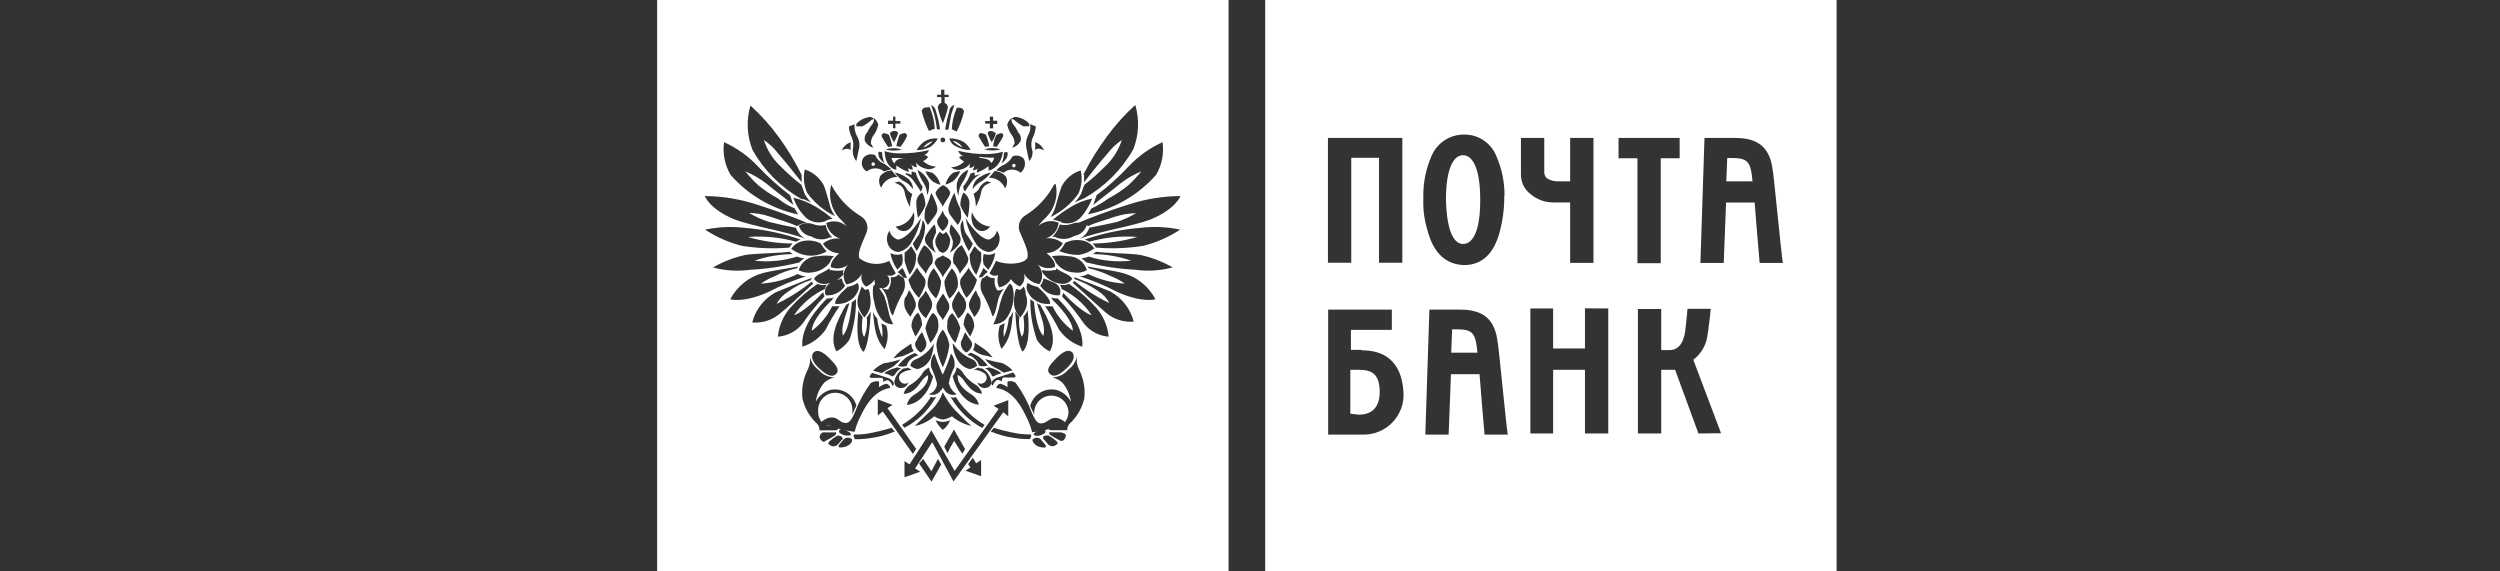
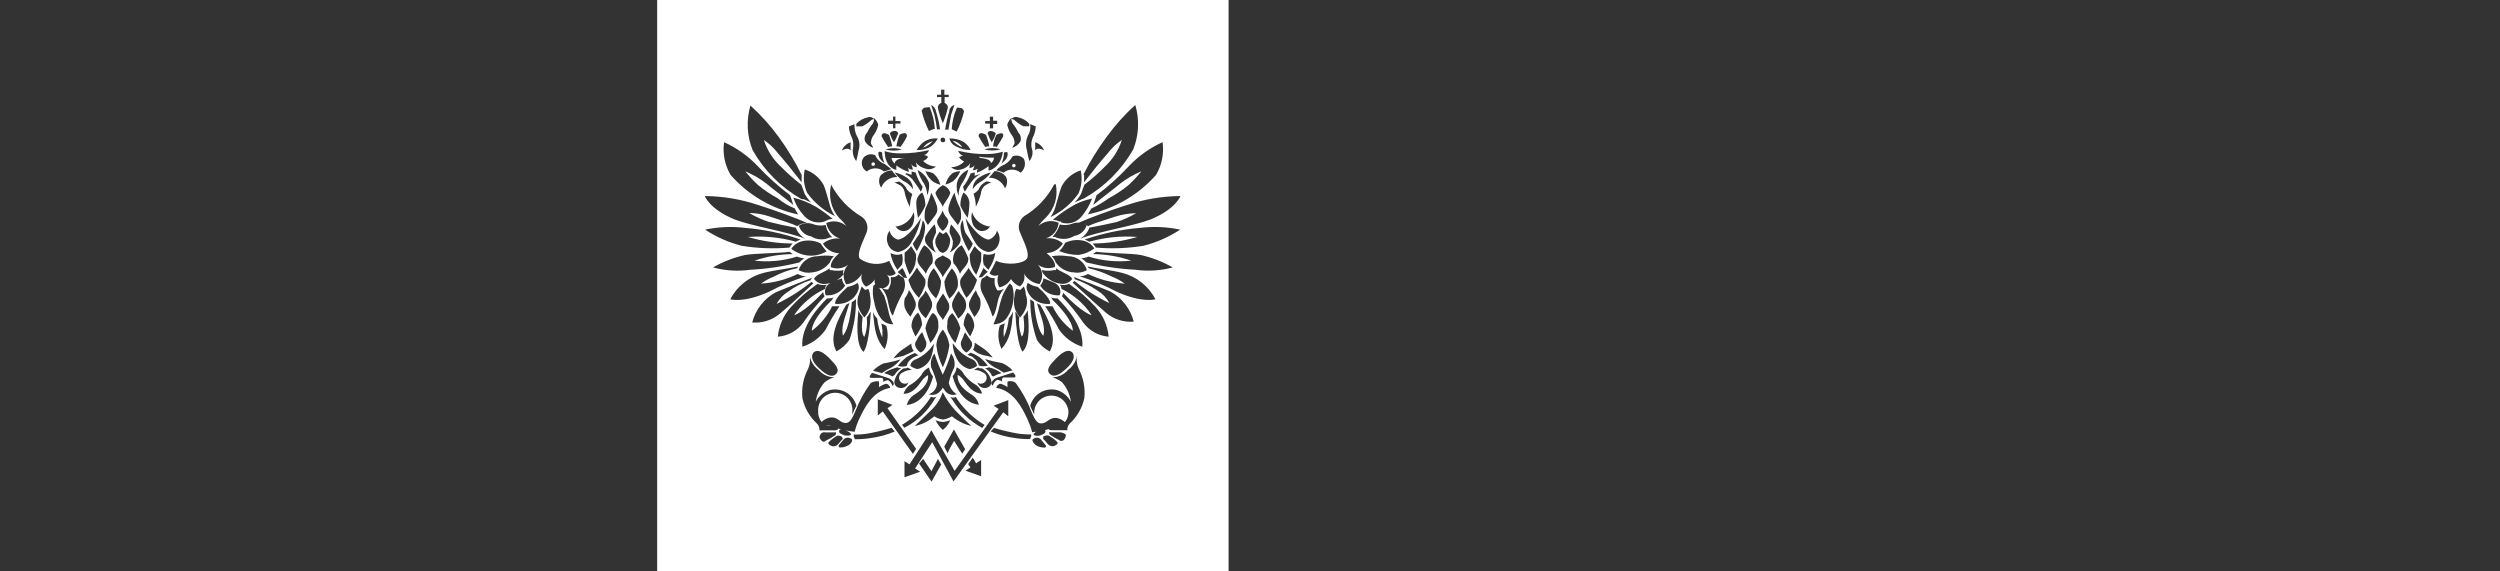
<svg xmlns="http://www.w3.org/2000/svg" width="350" height="80" viewBox="0 0 350 80" fill="none">
  <rect x="0" y="0" width="350" height="80" fill="#333333" stroke="none" />
  <path fill-rule="evenodd" clip-rule="evenodd" d="M172 0H92V80H172V0ZM116.365 25.857L116.359 25.847L116.376 25.814L116.365 25.857ZM116.365 25.857C117.332 27.697 118.788 29.236 120.572 30.304C120.954 30.544 121.236 30.915 121.365 31.348C121.494 31.78 121.462 32.245 121.274 32.655C121.186 32.876 121.083 33.116 120.976 33.365L120.976 33.365C120.523 34.42 120.003 35.63 120.359 36.198C120.952 36.625 121.651 36.88 122.379 36.938C123.107 36.996 123.837 36.853 124.49 36.525C124.762 37.118 125.067 37.696 125.404 38.255C125.253 38.426 125.049 38.543 124.825 38.587C124.601 38.631 124.369 38.601 124.163 38.5C124.372 38.682 124.501 38.939 124.523 39.215C124.545 39.49 124.458 39.764 124.282 39.977C124.105 40.19 123.852 40.326 123.577 40.355C123.563 40.356 123.548 40.357 123.534 40.358C123.71 40.447 123.901 40.504 124.098 40.525H124.343L124.473 40.28C124.676 39.929 124.762 39.523 124.718 39.12V38.794C124.915 38.835 125.119 38.821 125.309 38.755C125.499 38.689 125.667 38.573 125.796 38.418C125.999 38.613 126.237 38.768 126.498 38.876C126.65 39.225 126.718 39.605 126.695 39.985C126.672 40.365 126.56 40.735 126.367 41.063C125.813 42.049 125.359 43.088 125.012 44.165C125.012 44.165 124.686 44.165 124.31 42.222C124.201 41.536 123.909 40.893 123.465 40.361C123.331 40.361 123.198 40.335 123.074 40.286C123.209 40.488 123.336 40.69 123.462 40.891L123.463 40.892L123.463 40.893C123.57 41.064 123.677 41.234 123.788 41.403C124.019 42.077 124.21 42.764 124.359 43.46C124.481 44.143 124.719 44.8 125.061 45.403C124.755 45.409 124.451 45.349 124.169 45.228C123.888 45.107 123.635 44.928 123.429 44.701C122.884 44.003 122.53 43.176 122.4 42.301C122.177 41.549 122.132 40.755 122.269 39.983L122.302 39.999L122.525 39.776C122.509 39.742 122.496 39.706 122.484 39.67C122.426 39.486 122.425 39.289 122.482 39.104C122.184 39.567 121.751 39.926 121.241 40.133C120.968 39.928 120.767 39.643 120.664 39.319C120.562 38.993 120.564 38.645 120.67 38.321C120.443 38.72 120.128 39.061 119.749 39.319C119.37 39.576 118.936 39.743 118.482 39.806C118.203 39.393 118.076 38.896 118.12 38.4C118.165 37.903 118.379 37.437 118.727 37.08C118.387 37.333 117.989 37.496 117.569 37.553C117.149 37.611 116.722 37.56 116.327 37.406C116.327 37.406 116.082 36.623 117.486 35.464C117.024 35.447 116.574 35.314 116.177 35.077C115.78 34.84 115.45 34.507 115.216 34.108C115.547 33.833 115.931 33.629 116.343 33.508C116.756 33.387 117.19 33.352 117.616 33.406C117.125 33.252 116.684 32.967 116.342 32.582C115.999 32.196 115.768 31.725 115.674 31.219C116.14 31.008 116.658 30.94 117.163 31.021C117.668 31.102 118.138 31.33 118.514 31.676C118.216 31.252 117.871 30.863 117.486 30.517C116.927 29.885 116.534 29.125 116.34 28.305C116.15 27.499 116.158 26.659 116.365 25.857ZM122.204 43.643C122.329 43.984 122.524 44.295 122.776 44.557L122.808 44.59C122.905 45.502 123.142 46.395 123.51 47.235C123.591 46.585 123.547 45.926 123.38 45.292C123.621 45.384 123.856 45.493 124.082 45.619C124.406 46.7 124.319 47.863 123.837 48.884C122.611 47.49 122.464 46.096 122.248 44.054L122.23 43.887L122.204 43.643ZM120.18 43.431C120.305 43.772 120.5 44.083 120.751 44.345H120.767C120.441 46.859 121.012 47.153 121.012 47.153C121.344 46.285 121.456 45.349 121.339 44.427C121.467 44.316 121.55 44.174 121.635 44.029L121.635 44.029C121.713 43.896 121.793 43.76 121.91 43.643C121.665 48.688 120.882 49.259 120.882 49.259C119.723 48.215 120.049 44.786 120.18 43.431ZM119.249 42.321C119.249 42.321 119.037 45.831 118.008 46.99V47.006C117.762 46.008 118.148 44.832 118.549 43.612C118.679 43.218 118.811 42.818 118.923 42.419L118.465 42.663C117.355 44.606 115.951 47.251 117.11 49.194C117.836 48.802 118.457 48.242 118.923 47.562C119.526 45.835 119.835 44.019 119.837 42.19V41.864L119.706 41.994L119.249 42.321ZM115.412 41.39C115.311 41.26 115.265 41.096 115.282 40.933L115.2 40.949C112.555 43.79 110.988 44.247 111.2 44.084C112.279 42.501 113.769 41.242 115.51 40.443C115.515 40.228 115.603 40.023 115.755 39.872H115.625C115.234 39.955 114.828 39.909 114.465 39.741C113.093 40.682 111.833 41.778 110.71 43.006C109.68 44.154 109.045 45.602 108.898 47.137C109.593 47.084 110.268 46.883 110.879 46.548C111.49 46.213 112.023 45.751 112.441 45.194C113.325 43.887 114.319 42.658 115.412 41.521V41.39ZM113.6 39.006L113.47 39.137L113.616 39.186C112.441 39.536 111.336 40.089 110.351 40.819C109.664 41.242 109.101 41.839 108.719 42.549C110.468 41.713 112.112 40.672 113.616 39.447L113.861 39.692C113.583 39.93 113.141 40.344 112.606 40.845L112.606 40.845L112.606 40.845L112.605 40.845L112.605 40.845L112.605 40.845C111.635 41.753 110.359 42.947 109.192 43.904C108.658 44.357 108.04 44.7 107.373 44.913C106.706 45.126 106.004 45.205 105.306 45.145C105.537 44.259 105.946 43.428 106.507 42.705C107.069 41.98 107.771 41.378 108.572 40.933C109.6 40.508 112.816 39.202 113.731 38.876L113.6 39.006ZM111.723 37.308L111.592 37.553C110.453 37.788 109.354 38.184 108.327 38.729C107.689 38.979 107.086 39.308 106.531 39.708C108.323 39.6 110.076 39.14 111.69 38.353C112.039 38.567 112.44 38.68 112.849 38.68C111.041 39.252 109.287 39.984 107.608 40.868C104.049 42.468 102.237 41.896 102.237 41.896C102.705 40.999 103.355 40.21 104.145 39.577C104.934 38.945 105.847 38.484 106.825 38.223C107.531 38.025 108.709 37.833 109.778 37.658C110.562 37.53 111.287 37.412 111.723 37.308ZM112.621 36.166C112.266 36.143 111.919 36.06 111.592 35.921C109.667 36.526 107.637 36.721 105.633 36.492C107.362 35.898 109.176 35.589 111.004 35.578C110.842 35.483 110.689 35.374 110.547 35.251C109.808 35.349 108.68 35.402 107.557 35.455H107.557C106.248 35.516 104.946 35.577 104.278 35.708C102.714 36.061 101.212 36.644 99.821 37.439C101.527 37.902 103.31 38.013 105.061 37.766C107.375 37.646 109.671 37.301 111.919 36.737C112.121 36.511 112.358 36.318 112.621 36.166ZM112.082 33.537C111.84 33.629 111.606 33.738 111.38 33.864L111.396 33.831C109.22 33.224 106.954 33.003 104.702 33.178C106.739 33.772 108.849 34.08 110.972 34.092C110.795 34.262 110.641 34.454 110.514 34.663C108.298 34.85 106.067 34.768 103.87 34.419C102.035 33.955 100.292 33.188 98.71 32.149C100.556 31.76 102.454 31.677 104.327 31.904C106.97 32.122 109.575 32.67 112.082 33.537ZM112.751 33.439C112.11 33.085 111.626 32.502 111.396 31.806L111.412 31.888L111.108 31.826L111.108 31.826C109.926 31.588 108.781 31.356 107.608 31.055C106.655 30.746 105.741 30.33 104.882 29.814C105.849 29.827 106.807 29.992 107.723 30.304C108.154 30.458 108.605 30.599 109.062 30.742C109.92 31.011 110.799 31.287 111.608 31.659C111.998 31.364 112.474 31.203 112.963 31.202C111.723 30.631 108.376 29.39 106.106 28.688C103.711 27.886 101.204 27.467 98.678 27.447C98.678 27.447 99.266 29.227 102.808 30.712C104.076 31.193 105.848 31.605 107.625 32.018C109.534 32.461 111.449 32.906 112.751 33.439ZM111.739 30.027C111.608 29.814 111.412 29.488 111.282 29.243L111.314 29.194C110.429 28.854 109.607 28.368 108.882 27.757C107.914 27.24 107.001 26.628 106.155 25.929C105.499 25.332 104.893 24.682 104.343 23.986C105.405 24.429 106.405 25.011 107.314 25.717C107.782 26.117 108.429 26.617 109.116 27.146L109.116 27.146L109.116 27.146L109.116 27.146L109.116 27.146L109.116 27.147L109.116 27.147L109.116 27.147L109.116 27.147L109.116 27.147L109.117 27.147L109.117 27.147L109.117 27.147L109.117 27.147C109.773 27.653 110.464 28.186 111.07 28.688L110.612 27.333C109.018 26.126 107.527 24.788 106.155 23.333C104.801 21.887 103.175 20.723 101.372 19.904C101.146 21.493 101.468 23.111 102.286 24.492C104.758 27.307 108.074 29.248 111.739 30.027ZM120.637 40.113L120.963 40.44L121.094 40.57H121.224L121.551 40.44C121.7 40.722 121.784 41.035 121.796 41.354C121.919 41.924 121.919 42.514 121.796 43.085C121.642 43.59 121.374 44.054 121.012 44.44C120.681 44.075 120.416 43.655 120.229 43.199C119.98 42.575 119.98 41.88 120.229 41.256C120.337 40.932 120.43 40.672 120.514 40.439C120.558 40.32 120.598 40.207 120.637 40.097V40.113ZM118.58 40.179C119.111 40.101 119.619 39.906 120.065 39.607C120.147 39.743 120.2 39.894 120.223 40.051C120.245 40.208 120.236 40.368 120.196 40.521C120.041 40.993 119.772 41.419 119.412 41.762C119.084 42.046 118.703 42.261 118.291 42.395C117.879 42.53 117.444 42.581 117.012 42.546C116.849 42.627 116.637 41.925 118.645 40.195L118.58 40.179ZM117.861 38.954L117.864 38.974C117.584 39.063 117.338 39.161 117.103 39.262C117.489 39.035 117.829 38.738 118.106 38.386C118.057 38.298 118.032 38.2 118.032 38.1C118.032 38.002 118.057 37.905 118.104 37.818L118.122 37.814H118.106L118.104 37.818C117.539 37.938 116.956 37.936 116.392 37.814H116.147V37.553C115.771 37.842 115.398 38.025 115.063 38.19C114.583 38.427 114.18 38.625 113.959 39.039C114.141 39.294 114.39 39.494 114.677 39.618C114.965 39.742 115.281 39.784 115.592 39.741C115.823 39.721 116.052 39.68 116.274 39.616C115.967 39.761 115.725 40.017 115.597 40.332C115.466 40.654 115.464 41.014 115.592 41.338C116.128 41.39 116.667 41.291 117.149 41.051C117.631 40.811 118.036 40.441 118.318 39.983C118.072 39.697 117.914 39.347 117.864 38.974L117.927 38.954H117.861ZM116.735 35.871C116.474 36.126 116.278 36.44 116.163 36.786H116.147C115.846 37.174 115.466 37.496 115.033 37.729C114.6 37.962 114.123 38.103 113.633 38.141C113.009 38.254 112.365 38.138 111.82 37.814C111.993 37.249 112.344 36.754 112.82 36.404C113.297 36.053 113.874 35.867 114.465 35.871C115.217 35.748 115.983 35.748 116.735 35.871ZM114.988 34.239C115.201 34.559 115.436 34.864 115.69 35.153V35.218C114.864 35.692 113.907 35.881 112.963 35.757C112.168 35.642 111.416 35.328 110.776 34.843C111.089 34.348 111.57 33.983 112.131 33.814C113.039 33.559 114.009 33.647 114.857 34.059L114.988 34.239ZM116.506 33.227C116.261 33.227 116.065 33.227 115.935 33.357L115.918 33.341C115.535 33.486 115.122 33.54 114.714 33.498C114.305 33.455 113.913 33.318 113.567 33.096C113.168 33.037 112.794 32.866 112.488 32.603C112.181 32.34 111.956 31.996 111.837 31.61C112.118 31.418 112.44 31.295 112.778 31.252C113.116 31.21 113.46 31.248 113.78 31.365C114.356 31.592 114.989 31.637 115.592 31.496C115.712 32.153 116.032 32.757 116.506 33.227ZM115.657 30.892L115.412 31.023H115.396C114.893 31.178 114.355 31.182 113.85 31.034C113.345 30.886 112.894 30.593 112.555 30.19C111.883 29.469 111.376 28.611 111.069 27.675C112.158 27.937 113.203 28.355 114.171 28.916C115.019 29.424 115.822 30.003 116.571 30.647C116.252 30.659 115.94 30.742 115.657 30.892ZM116.098 28.427C116.238 29.076 116.504 29.692 116.882 30.239V30.255C115.339 29.501 114.005 28.38 112.996 26.99C112.532 25.967 112.417 24.819 112.669 23.724C113.798 24.089 114.745 24.871 115.314 25.912C115.533 26.438 115.701 27.038 115.862 27.612L115.862 27.613L115.862 27.613L115.862 27.613L115.862 27.614L115.862 27.614L115.862 27.615L115.863 27.615L115.863 27.615C115.941 27.896 116.018 28.17 116.098 28.427ZM112.229 24.49V25.518C112.098 25.353 111.964 25.182 111.825 25.005C110.988 23.939 110 22.681 108.963 21.518C108.4 20.768 107.716 20.117 106.939 19.592C107.401 21.03 108.228 22.324 109.339 23.347C110.227 24.249 111.176 25.089 112.18 25.861L112.31 26.188C112.387 26.38 112.459 26.59 112.521 26.773L112.521 26.773C112.564 26.901 112.603 27.015 112.637 27.102C112.883 27.555 113.191 27.973 113.551 28.343C113.388 28.278 113.212 28.196 113.037 28.114C112.861 28.033 112.686 27.951 112.522 27.886H112.229C109.365 26.262 106.995 23.892 105.371 21.029C104.566 19.039 104.456 16.835 105.061 14.775C106.544 16.12 107.884 17.614 109.061 19.233C110.265 20.891 111.325 22.65 112.229 24.49ZM152.555 33.861C152.329 33.736 152.095 33.627 151.853 33.535C154.36 32.668 156.965 32.12 159.608 31.902C161.481 31.675 163.379 31.757 165.225 32.147C163.643 33.186 161.9 33.953 160.065 34.416C157.868 34.766 155.637 34.848 153.42 34.661C153.294 34.451 153.14 34.259 152.963 34.09C155.085 34.078 157.195 33.77 159.233 33.175C156.98 33 154.715 33.221 152.539 33.829L152.555 33.861ZM152.539 31.804C152.309 32.5 151.825 33.083 151.184 33.437C152.486 32.904 154.401 32.459 156.31 32.015C158.087 31.602 159.859 31.19 161.127 30.71C164.669 29.224 165.257 27.445 165.257 27.445C162.731 27.465 160.224 27.883 157.829 28.686C155.598 29.376 152.326 30.587 151.037 31.17C150.748 31.155 150.46 31.198 150.188 31.297C149.611 31.523 148.979 31.569 148.375 31.428C148.167 32.075 147.816 32.666 147.347 33.158C147.592 33.158 147.788 33.158 147.918 33.289V33.272C148.323 33.422 148.757 33.477 149.187 33.435C149.617 33.393 150.032 33.253 150.4 33.028C150.799 32.968 151.174 32.797 151.48 32.535C151.786 32.272 152.012 31.927 152.13 31.542C152.048 31.485 151.962 31.435 151.873 31.39C152.033 31.461 152.185 31.55 152.327 31.657C153.136 31.284 154.015 31.009 154.872 30.74C155.33 30.597 155.781 30.455 156.212 30.302C157.134 30.021 158.09 29.867 159.053 29.845C158.194 30.36 157.279 30.776 156.327 31.086C155.053 31.38 153.812 31.625 152.522 31.869L152.539 31.804ZM152.767 29.224C152.637 29.469 152.441 29.796 152.31 30.008C156.003 29.251 159.349 27.314 161.845 24.49C162.663 23.109 162.985 21.491 162.759 19.902C160.955 20.72 159.33 21.885 157.976 23.331C156.614 24.796 155.122 26.135 153.518 27.331L153.061 28.686C153.667 28.184 154.358 27.651 155.013 27.145L155.014 27.145L155.014 27.144L155.015 27.144C155.701 26.614 156.349 26.115 156.816 25.714C157.726 25.009 158.725 24.427 159.788 23.984C159.237 24.68 158.631 25.329 157.976 25.927C157.125 26.626 156.206 27.239 155.233 27.755C154.469 28.31 153.654 28.791 152.8 29.192L152.767 29.224ZM151.771 24.49V25.518C151.901 25.354 152.035 25.184 152.173 25.008L152.174 25.007L152.175 25.005C153.012 23.939 154.001 22.681 155.037 21.518C155.6 20.768 156.284 20.117 157.061 19.592C156.599 21.03 155.772 22.324 154.661 23.347C153.773 24.249 152.824 25.089 151.82 25.861L151.69 26.188C151.613 26.381 151.541 26.59 151.479 26.773L151.479 26.775C151.435 26.901 151.397 27.015 151.363 27.102C151.117 27.555 150.809 27.973 150.449 28.343C150.612 28.278 150.788 28.196 150.963 28.114L150.963 28.114L150.963 28.114L150.963 28.114C151.139 28.033 151.314 27.951 151.478 27.886L151.804 27.755C154.668 26.131 157.038 23.762 158.661 20.898C159.445 18.919 159.543 16.735 158.939 14.694C157.456 16.038 156.116 17.532 154.939 19.151C153.707 20.821 152.615 22.591 151.673 24.441L151.771 24.49ZM115.755 41.812C114.596 42.971 112.082 45.698 112.327 48.539C113.65 48.121 114.798 47.277 115.592 46.139C116.164 45.007 116.813 43.916 117.535 42.873H116.506C115.842 44.224 114.869 45.399 113.665 46.302C113.665 46.302 113.42 44.947 116.506 41.975C116.506 41.845 116.637 41.731 116.751 41.649C116.418 41.751 116.07 41.795 115.722 41.78L115.755 41.812ZM147.592 25.812C146.624 27.657 145.167 29.199 143.38 30.269C143.02 30.537 142.769 30.926 142.673 31.364C142.577 31.802 142.643 32.259 142.857 32.653C142.944 32.874 143.047 33.114 143.154 33.362L143.154 33.363C143.608 34.418 144.128 35.628 143.771 36.196C143.331 36.898 141.127 37.224 139.445 36.523C139.173 37.116 138.867 37.694 138.531 38.253C138.682 38.424 138.886 38.54 139.11 38.584C139.334 38.629 139.566 38.598 139.771 38.498C139.67 38.779 139.629 39.079 139.652 39.377C139.674 39.675 139.76 39.965 139.902 40.229C140.241 40.162 140.562 40.025 140.843 39.825C141.125 39.625 141.36 39.367 141.535 39.069C141.832 39.532 142.265 39.892 142.776 40.098C143.048 39.893 143.25 39.608 143.352 39.284C143.455 38.959 143.453 38.61 143.347 38.286C143.573 38.685 143.888 39.026 144.267 39.284C144.647 39.541 145.081 39.708 145.535 39.771C145.813 39.358 145.941 38.861 145.896 38.365C145.851 37.868 145.637 37.402 145.29 37.045C145.629 37.298 146.028 37.461 146.448 37.519C146.867 37.576 147.295 37.525 147.69 37.371C147.69 37.371 147.935 36.588 146.531 35.429C146.992 35.412 147.443 35.279 147.839 35.042C148.236 34.806 148.567 34.472 148.8 34.074C148.47 33.798 148.086 33.594 147.673 33.473C147.26 33.352 146.827 33.318 146.4 33.371C146.887 33.232 147.321 32.948 147.645 32.558C147.968 32.168 148.166 31.689 148.212 31.184C147.746 30.973 147.228 30.905 146.723 30.986C146.218 31.067 145.748 31.295 145.371 31.641C145.67 31.217 146.015 30.828 146.4 30.482C147.011 29.88 147.46 29.133 147.706 28.311C147.951 27.489 147.985 26.618 147.804 25.78L147.592 25.812ZM141.273 44.522C141.507 44.247 141.7 43.939 141.845 43.608L141.812 43.912L141.801 44.019C141.585 46.061 141.438 47.455 140.212 48.849C139.73 47.828 139.643 46.665 139.967 45.584C140.193 45.458 140.428 45.349 140.669 45.257C140.503 45.891 140.458 46.55 140.539 47.2C140.908 46.36 141.144 45.468 141.241 44.555L141.273 44.522ZM143.298 44.31C143.55 44.048 143.744 43.737 143.869 43.396C144 44.751 144.327 48.18 143.167 49.224C143.167 49.224 142.384 48.653 142.139 43.608C142.256 43.725 142.336 43.861 142.414 43.994C142.499 44.139 142.582 44.281 142.71 44.392C142.593 45.314 142.705 46.25 143.037 47.118C143.037 47.118 143.608 46.825 143.282 44.31H143.298ZM146.008 46.955C144.98 45.796 144.767 42.286 144.767 42.286C144.641 42.145 144.485 42.033 144.31 41.959L144.245 41.861V42.188C144.247 44.017 144.556 45.833 145.159 47.559C145.593 48.267 146.222 48.834 146.971 49.192C148.131 47.249 146.727 44.604 145.616 42.661C145.442 42.63 145.282 42.544 145.159 42.416C145.274 42.826 145.411 43.235 145.547 43.639L145.547 43.639L145.547 43.64L145.547 43.64L145.547 43.64L145.547 43.64L145.547 43.64L145.547 43.64L145.547 43.64L145.547 43.641L145.547 43.641C145.952 44.849 146.342 46.014 146.073 47.004L146.008 46.955ZM148.833 40.931C148.834 40.941 148.835 40.952 148.835 40.962L148.836 40.986L148.8 40.947L148.833 40.931ZM148.836 40.986C151.411 43.792 153.011 44.244 152.8 44.082C151.752 42.514 150.303 41.257 148.604 40.441C148.599 40.226 148.512 40.021 148.359 39.869H148.49C148.88 39.952 149.287 39.907 149.649 39.739C151.021 40.68 152.281 41.776 153.404 43.004C154.434 44.152 155.069 45.599 155.216 47.135C154.522 47.081 153.846 46.881 153.235 46.546C152.624 46.211 152.092 45.749 151.673 45.192C150.79 43.885 149.796 42.656 148.702 41.518V41.388C148.792 41.273 148.838 41.131 148.836 40.986ZM150.433 39.135V39.075C151.586 39.463 152.68 40.011 153.682 40.702C154.369 41.125 154.932 41.722 155.314 42.433C153.565 41.596 151.92 40.555 150.416 39.331L150.171 39.575C150.493 39.85 151.045 40.358 151.704 40.965L151.705 40.965L151.705 40.966L151.706 40.966C152.653 41.838 153.821 42.912 154.841 43.788C155.375 44.241 155.993 44.584 156.66 44.796C157.327 45.01 158.029 45.088 158.727 45.029C158.495 44.142 158.087 43.312 157.525 42.588C156.964 41.864 156.262 41.261 155.461 40.816C154.433 40.392 151.216 39.086 150.302 38.759L150.433 38.89V39.075L150.416 39.069L150.433 39.135ZM152.408 37.551C152.408 37.483 152.373 37.451 152.34 37.419C152.308 37.39 152.278 37.361 152.278 37.306C152.713 37.41 153.437 37.528 154.221 37.656L154.222 37.656L154.222 37.656L154.222 37.656C155.291 37.83 156.469 38.023 157.176 38.22C158.153 38.481 159.066 38.943 159.856 39.575C160.645 40.207 161.295 40.997 161.763 41.894C161.763 41.894 159.951 42.465 156.392 40.865C154.713 39.982 152.959 39.25 151.151 38.678C151.56 38.678 151.961 38.565 152.31 38.351C153.924 39.137 155.677 39.598 157.469 39.706C156.914 39.306 156.311 38.977 155.673 38.727C154.633 38.212 153.538 37.818 152.408 37.551ZM152.408 35.918C152.082 36.058 151.734 36.14 151.38 36.163C151.642 36.316 151.879 36.509 152.082 36.735C154.329 37.299 156.625 37.643 158.939 37.763C160.69 38.01 162.473 37.899 164.18 37.437C162.788 36.642 161.286 36.059 159.722 35.706C159.054 35.574 157.752 35.513 156.443 35.452C155.32 35.4 154.192 35.347 153.453 35.249C153.311 35.371 153.158 35.48 152.996 35.575C154.824 35.587 156.638 35.895 158.367 36.49C156.363 36.715 154.333 36.52 152.408 35.918ZM141.371 39.672L141.698 39.999V39.983C141.936 40.732 141.982 41.53 141.828 42.301C141.698 43.176 141.344 44.003 140.8 44.701C140.572 44.926 140.302 45.104 140.005 45.225C139.708 45.345 139.39 45.406 139.069 45.403C139.358 44.776 139.593 44.127 139.771 43.46C139.92 42.764 140.111 42.077 140.343 41.403C140.608 40.783 140.954 40.202 141.371 39.672ZM143.326 40.118L143.33 40.113L143.314 40.097L143.326 40.118ZM143.004 40.44L143.326 40.118C143.513 40.468 143.61 40.859 143.608 41.256C143.856 41.88 143.856 42.575 143.608 43.199C143.421 43.655 143.156 44.075 142.824 44.44C142.463 44.054 142.195 43.59 142.041 43.085C141.917 42.514 141.917 41.924 142.041 41.354C142.052 41.035 142.136 40.722 142.286 40.44L142.743 40.57H142.873L143.004 40.44ZM143.886 39.607C144.332 39.906 144.84 40.101 145.371 40.179L145.306 40.195C147.314 41.925 147.069 42.628 146.939 42.546C146.507 42.581 146.072 42.53 145.66 42.395C145.248 42.261 144.867 42.046 144.539 41.762C144.179 41.419 143.91 40.993 143.755 40.521C143.715 40.368 143.706 40.208 143.728 40.051C143.751 39.894 143.804 39.743 143.886 39.607ZM146.087 38.974L146.09 38.954H146.024L146.087 38.974ZM145.632 39.983C145.879 39.697 146.037 39.347 146.087 38.974C146.473 39.097 146.794 39.237 147.112 39.377L147.112 39.377C147.291 39.455 147.469 39.533 147.657 39.607C147.974 39.751 148.223 40.01 148.354 40.332C148.484 40.654 148.486 41.014 148.359 41.338C147.823 41.39 147.284 41.291 146.801 41.051C146.319 40.811 145.914 40.441 145.632 39.983ZM147.608 37.811C147.038 37.934 146.448 37.934 145.877 37.811C145.88 38.027 145.968 38.232 146.122 38.383C146.426 38.769 146.806 39.089 147.238 39.322C147.671 39.555 148.147 39.697 148.637 39.738C148.924 39.763 149.213 39.711 149.474 39.587C149.735 39.464 149.959 39.274 150.122 39.036C149.859 38.631 149.449 38.432 148.973 38.202C148.624 38.033 148.24 37.847 147.853 37.55V37.811H147.608ZM147.249 35.868C147.509 36.123 147.705 36.437 147.82 36.783H147.837C148.126 37.184 148.502 37.515 148.938 37.75C149.373 37.984 149.856 38.117 150.351 38.138C150.975 38.251 151.618 38.135 152.163 37.811C151.991 37.245 151.64 36.751 151.163 36.401C150.687 36.05 150.11 35.864 149.518 35.868C148.767 35.745 148 35.745 147.249 35.868ZM148.996 34.236C148.809 34.574 148.573 34.883 148.294 35.15C149.157 35.511 150.084 35.694 151.02 35.689C151.815 35.574 152.568 35.259 153.208 34.775C152.895 34.28 152.414 33.915 151.853 33.746C150.945 33.491 149.975 33.578 149.126 33.991L148.996 34.236ZM148.31 31.019H148.555L148.571 31.15C149.074 31.31 149.613 31.317 150.119 31.168C150.625 31.02 151.076 30.724 151.412 30.317C152.041 29.566 152.543 28.716 152.898 27.803C151.792 28.009 150.738 28.43 149.796 29.044C148.948 29.552 148.145 30.131 147.396 30.774C147.715 30.786 148.028 30.87 148.31 31.019ZM147.869 28.554C147.729 29.204 147.463 29.82 147.086 30.366V30.383C148.636 29.64 149.973 28.517 150.971 27.117C151.435 26.094 151.55 24.947 151.298 23.852C150.169 24.216 149.222 24.999 148.653 26.04C148.434 26.566 148.266 27.166 148.105 27.74L148.105 27.74L148.105 27.741L148.105 27.741C148.026 28.022 147.95 28.297 147.869 28.554ZM137.469 39.003C137.73 38.896 137.968 38.741 138.171 38.546C138.304 38.695 138.473 38.807 138.661 38.873C138.85 38.939 139.052 38.956 139.249 38.921V39.248C139.206 39.651 139.291 40.056 139.494 40.407L139.624 40.652H139.869C140.119 40.625 140.359 40.542 140.571 40.407C140.088 40.955 139.771 41.629 139.657 42.35C139.281 44.293 138.955 44.293 138.955 44.293C138.608 43.216 138.154 42.177 137.6 41.191C137.407 40.862 137.295 40.493 137.272 40.113C137.249 39.732 137.317 39.352 137.469 39.003ZM148.098 41.812C149.257 42.971 151.772 45.698 151.527 48.539C150.203 48.121 149.055 47.277 148.261 46.139C147.689 45.007 147.04 43.916 146.319 42.873H147.347C148.011 44.224 148.984 45.399 150.188 46.302C150.188 46.302 150.433 44.947 147.347 41.975C147.347 41.845 147.216 41.731 147.102 41.649C147.435 41.751 147.783 41.795 148.131 41.78L148.098 41.812ZM123.984 20.931C124.72 20.683 125.517 20.683 126.253 20.931C125.511 21.137 124.726 21.137 123.984 20.931ZM132.327 19.592C132.327 19.837 132.196 19.918 132 19.918C131.957 19.921 131.913 19.914 131.872 19.898C131.832 19.883 131.795 19.859 131.764 19.828C131.733 19.797 131.709 19.76 131.694 19.72C131.678 19.679 131.671 19.635 131.674 19.592C131.674 19.347 131.804 19.265 132 19.265C132.044 19.263 132.087 19.27 132.128 19.285C132.168 19.301 132.206 19.325 132.236 19.356C132.267 19.386 132.291 19.424 132.307 19.464C132.322 19.505 132.329 19.548 132.327 19.592ZM130.057 18.351L130.054 18.345C130.317 18.213 130.591 18.106 130.874 18.024C130.812 17.001 130.574 15.996 130.172 15.053C130.103 14.975 130.029 14.99 129.909 15.015C129.83 15.032 129.731 15.053 129.6 15.053C129.274 15.053 129.159 15.265 129.029 15.51C129.26 16.491 129.604 17.442 130.054 18.345L130.041 18.351H130.057ZM131.151 18.106H131.178L131.184 18.155L131.151 18.106ZM131.178 18.106H131.608C131.49 17.253 131.299 16.412 131.037 15.592C131.007 15.397 130.929 15.212 130.809 15.055C130.689 14.898 130.532 14.774 130.351 14.694C130.42 14.933 130.506 15.173 130.591 15.41L130.591 15.41C130.669 15.625 130.746 15.839 130.808 16.049C130.967 16.728 131.091 17.414 131.178 18.106ZM130.27 20.555C129.673 20.875 129.003 21.033 128.327 21.012C128.588 20.561 128.938 20.166 129.355 19.853C129.929 19.476 130.617 19.314 131.298 19.396C131.044 19.853 130.693 20.248 130.27 20.555ZM129.241 20.686C129.754 20.484 130.217 20.172 130.596 19.771C130.041 19.885 129.554 20.214 129.241 20.686ZM123.854 21.164L123.788 21.143L123.853 21.094L123.854 21.164ZM123.854 21.164C124.567 21.384 125.311 21.488 126.057 21.469C127.404 21.48 128.748 21.327 130.057 21.012C130.005 21.177 129.914 21.327 129.792 21.449C129.67 21.571 129.52 21.662 129.355 21.714C129.57 21.719 129.775 21.807 129.927 21.959C129.855 22.098 129.756 22.22 129.636 22.319C129.515 22.417 129.375 22.489 129.225 22.531C129.709 23.011 130.356 23.29 131.037 23.314C130.855 23.475 130.636 23.589 130.4 23.646C130.164 23.703 129.917 23.701 129.682 23.641C129.094 23.522 128.567 23.198 128.196 22.727C128.299 22.945 128.344 23.187 128.327 23.429C128.172 23.408 128.023 23.357 127.889 23.279C127.754 23.2 127.637 23.096 127.543 22.971C127.69 23.207 127.774 23.477 127.788 23.755C127.534 23.75 127.288 23.665 127.086 23.51C127.187 23.683 127.232 23.882 127.216 24.082C126.6 23.859 126.017 23.552 125.486 23.167V23.739C125.615 23.868 123.886 23.613 123.854 21.164ZM124.816 22.122H126.759C126.759 22.122 125.274 22.122 125.274 22.906C125.149 22.812 125.045 22.695 124.966 22.56C124.888 22.426 124.837 22.277 124.816 22.122ZM123.821 22.825C123.614 22.356 123.503 21.851 123.494 21.339C122.906 21.078 122.906 21.339 123.037 21.91C123.199 22.287 123.473 22.606 123.821 22.825ZM124.784 23.674L123.87 22.971H123.886C123.585 22.871 123.31 22.709 123.076 22.495C122.843 22.282 122.657 22.021 122.531 21.731C122.259 21.604 121.955 21.567 121.661 21.626C121.367 21.685 121.1 21.836 120.898 22.057C120.788 22.211 120.711 22.386 120.674 22.572C120.637 22.757 120.641 22.949 120.684 23.133C120.727 23.317 120.81 23.49 120.926 23.639C121.041 23.789 121.188 23.912 121.355 24C121.692 23.72 122.117 23.567 122.555 23.567C122.994 23.567 123.418 23.72 123.755 24C124.104 23.91 124.447 23.801 124.784 23.674ZM122.389 23.175C122.349 23.202 122.302 23.216 122.253 23.216C122.008 23.216 122.008 23.102 122.008 22.971C122.008 22.923 122.023 22.876 122.05 22.835C122.077 22.795 122.115 22.764 122.159 22.745C122.204 22.727 122.254 22.722 122.301 22.731C122.349 22.741 122.392 22.764 122.426 22.798C122.461 22.832 122.484 22.876 122.493 22.924C122.503 22.971 122.498 23.02 122.479 23.065C122.461 23.11 122.43 23.148 122.389 23.175ZM125.633 24.784C125.353 24.495 125.091 24.19 124.849 23.869L124.865 23.853C124.554 23.863 124.247 23.937 123.966 24.072C123.685 24.207 123.435 24.399 123.233 24.637C123.109 24.896 123.056 25.184 123.078 25.471C123.102 25.757 123.2 26.033 123.363 26.269C123.542 25.818 123.856 25.432 124.262 25.166C124.669 24.9 125.147 24.767 125.633 24.784ZM127.625 24.474L126.841 24.229L126.759 24.392C127.273 24.617 127.706 24.992 128 25.469C128.333 25.902 128.638 26.354 128.914 26.825C129.049 26.612 129.133 26.372 129.159 26.122C128.721 25.528 128.395 24.858 128.196 24.147C128.074 24.147 127.992 24.114 127.91 24.082C127.829 24.049 127.747 24.016 127.625 24.016V24.474ZM126.906 24.849C126.413 24.51 125.859 24.271 125.274 24.147V24.163C125.674 24.776 126.24 25.263 126.906 25.567C127.261 25.817 127.57 26.127 127.821 26.482C127.818 26.154 127.733 25.834 127.573 25.548C127.413 25.262 127.184 25.022 126.906 24.849ZM125.731 18.661C125.731 18.465 125.518 18.335 125.274 18.335H125.29C125.154 18.318 125.016 18.34 124.892 18.398C124.768 18.456 124.663 18.547 124.588 18.661C124.702 19.106 124.895 19.526 125.159 19.902C125.4 19.514 125.592 19.097 125.731 18.661ZM124.912 20.506L124.914 20.522V20.506L124.912 20.506ZM124.457 18.89C124.663 19.412 124.815 19.953 124.912 20.506C124.718 20.488 124.523 20.516 124.343 20.588C124.008 20.111 123.703 19.615 123.429 19.102V18.971C123.436 18.887 123.473 18.808 123.533 18.749C123.592 18.689 123.671 18.652 123.755 18.645C124.005 18.672 124.245 18.755 124.457 18.89ZM125.489 20.489L125.486 20.506V20.49L125.489 20.489ZM126.057 20.571C125.878 20.496 125.682 20.468 125.489 20.489C125.585 19.937 125.737 19.395 125.943 18.873C126.155 18.739 126.395 18.655 126.645 18.629C126.729 18.636 126.808 18.673 126.868 18.732C126.927 18.792 126.964 18.871 126.972 18.955V19.086C126.726 19.615 126.419 20.113 126.057 20.571ZM125.355 16.947H126.057V17.306H125.355V17.959H125.029V17.355H124.327V16.898H125.029V16.326H125.355V16.947ZM119.086 19.918V21.029V21.078C118.759 20.506 117.845 21.078 117.845 21.078C117.956 20.806 118.124 20.562 118.338 20.362C118.552 20.162 118.807 20.01 119.086 19.918ZM119.874 22.548L119.87 22.563H119.886L119.874 22.548ZM120.196 21.078C120.115 21.53 120.003 22.093 119.874 22.548C119.674 22.293 119.53 21.998 119.453 21.683C119.374 21.361 119.366 21.027 119.429 20.702C119.507 20.247 119.462 19.779 119.298 19.347C119.032 18.841 118.876 18.285 118.841 17.714L119.625 17.388C119.597 17.951 119.709 18.512 119.951 19.02C120.143 19.323 120.265 19.665 120.307 20.021C120.349 20.377 120.311 20.738 120.196 21.078ZM119.886 17.339V17.665L119.918 17.698C120.179 17.678 120.441 17.678 120.702 17.698C121.122 17.49 121.512 17.227 121.861 16.914C121.999 16.776 122.179 16.691 122.372 16.673C122.368 16.888 122.311 17.1 122.204 17.288C121.886 17.663 121.623 18.081 121.42 18.529C121.259 18.687 121.144 18.886 121.087 19.105C121.029 19.323 121.032 19.552 121.094 19.77C121.217 19.991 121.383 20.185 121.582 20.342C121.781 20.499 122.009 20.615 122.253 20.684C122.219 20.584 122.159 20.489 122.099 20.395L122.099 20.395C122.012 20.26 121.926 20.127 121.926 19.982C121.945 19.555 122.106 19.147 122.383 18.823C122.659 18.412 122.853 17.952 122.955 17.468C122.862 17.112 122.662 16.793 122.383 16.553L122.367 16.537C122.37 16.567 122.371 16.597 122.372 16.627C122.06 16.41 121.825 16.302 121.518 16.424C120.887 16.537 120.312 16.859 119.886 17.339ZM128.441 23.753L128.454 23.801L128.424 23.786L128.441 23.753ZM128.454 23.801C129.197 24.174 129.771 24.816 130.057 25.598C130.134 26.187 130.049 26.785 129.812 27.329C129.797 26.755 129.64 26.194 129.355 25.696C128.953 25.118 128.649 24.477 128.454 23.801ZM129.583 23.998C129.938 24.021 130.286 24.104 130.612 24.243C131.138 24.648 131.503 25.227 131.641 25.876C131.278 25.774 130.931 25.62 130.612 25.419C130.149 25.052 129.793 24.567 129.583 24.015V23.998ZM125.91 25.419C125.788 25.419 125.673 25.451 125.559 25.484C125.445 25.517 125.33 25.549 125.208 25.549C125.528 25.668 125.835 25.821 126.122 26.006C126.291 26.151 126.429 26.328 126.527 26.527C126.626 26.726 126.682 26.944 126.694 27.166C126.852 27.796 127.088 28.405 127.396 28.978C127.404 28.36 127.515 27.748 127.722 27.166C127.46 27.013 127.223 26.82 127.02 26.594C126.799 26.089 126.405 25.678 125.91 25.435V25.419ZM129.175 27.068C129.433 27.596 129.562 28.178 129.551 28.766C129.286 29.385 128.94 29.967 128.522 30.496C128.38 29.819 128.298 29.131 128.277 28.439C128.266 28.139 128.338 27.841 128.485 27.579C128.631 27.317 128.848 27.1 129.11 26.953L129.175 27.068ZM130.351 26.953L130.373 26.993C130.177 27.763 129.902 28.51 129.551 29.223C129.458 29.668 129.425 30.124 129.453 30.578C129.536 30.912 129.692 31.224 129.91 31.492C130.049 31.305 130.196 31.114 130.345 30.922L130.346 30.922L130.346 30.921L130.346 30.921L130.346 30.921L130.347 30.921L130.347 30.921L130.347 30.921L130.347 30.921L130.347 30.92L130.347 30.92L130.347 30.92L130.347 30.92L130.347 30.92L130.348 30.92C130.548 30.661 130.752 30.399 130.939 30.137C131.071 29.963 131.162 29.76 131.205 29.545C131.247 29.33 131.24 29.108 131.184 28.896C130.987 28.233 130.715 27.594 130.373 26.993L130.383 26.953H130.351ZM130.841 31.41L130.834 31.417L130.824 31.394L130.841 31.41ZM130.834 31.417C130.987 31.787 131.056 32.186 131.037 32.586C130.856 32.96 130.703 33.348 130.579 33.745C130.554 34.324 130.715 34.896 131.037 35.378C130.503 35.064 130.041 34.641 129.681 34.137C129.56 33.953 129.495 33.737 129.495 33.517C129.495 33.296 129.56 33.08 129.681 32.896C130.009 32.362 130.396 31.866 130.834 31.417ZM129.192 30.823C129.414 31.119 129.529 31.481 129.518 31.851C129.496 32.312 129.414 32.767 129.273 33.206C129.027 33.88 128.721 34.53 128.359 35.149C128.123 34.834 127.93 34.488 127.788 34.121C127.927 33.925 128.052 33.729 128.176 33.535L128.177 33.533L128.177 33.533L128.177 33.533L128.177 33.533L128.177 33.533C128.343 33.274 128.506 33.017 128.702 32.766C128.913 32.131 129.077 31.482 129.192 30.823ZM128.947 30.496L128.94 30.533C127.708 32.452 126.558 33.468 125.698 33.549C125.415 33.458 125.16 33.296 124.957 33.079C124.754 32.862 124.61 32.597 124.539 32.308C124.348 32.565 124.226 32.866 124.183 33.183C124.14 33.5 124.178 33.822 124.294 34.121C124.391 34.444 124.586 34.729 124.852 34.936C125.119 35.144 125.442 35.264 125.779 35.28C126.162 35.199 126.522 35.036 126.835 34.802C127.148 34.568 127.406 34.269 127.592 33.925C128.247 32.887 128.704 31.737 128.94 30.533L128.963 30.496H128.947ZM127.918 31.022C128.032 30.594 128.032 30.143 127.918 29.716C127.729 30.258 127.388 30.735 126.937 31.091C126.486 31.446 125.943 31.666 125.371 31.724L125.502 31.854C125.688 32.099 125.956 32.266 126.256 32.327C126.557 32.387 126.87 32.335 127.135 32.181C127.338 32.052 127.513 31.883 127.648 31.683C127.783 31.484 127.875 31.258 127.918 31.022ZM131.755 39.364C131.51 38.71 131.163 38.099 130.727 37.552C130.406 37.894 130.164 38.303 130.02 38.748C129.876 39.195 129.833 39.667 129.894 40.132C130.132 40.768 130.531 41.33 131.053 41.764C131.491 41.039 131.733 40.212 131.755 39.364ZM130.531 36.85C130.126 37.277 129.815 37.783 129.616 38.336C129.482 38.055 129.278 37.816 129.078 37.581C128.72 37.162 128.373 36.756 128.457 36.148C128.644 35.492 128.954 34.877 129.371 34.336C129.821 34.562 130.18 34.934 130.391 35.39C130.601 35.847 130.651 36.362 130.531 36.85ZM126.645 35.364C127 35.114 127.309 34.805 127.559 34.45V34.467C127.823 34.834 128.058 35.221 128.261 35.626C128.269 36.081 128.225 36.535 128.131 36.981C127.969 37.523 127.703 38.027 127.347 38.467C127.058 37.84 126.824 37.19 126.645 36.524V35.364ZM124.653 35.413C124.801 36.248 125.13 37.039 125.616 37.732L125.584 37.813C125.837 37.57 126.072 37.308 126.286 37.03C126.409 36.542 126.409 36.032 126.286 35.544C126.02 35.641 125.737 35.68 125.455 35.658C125.173 35.635 124.9 35.552 124.653 35.413ZM126.286 37.552L125.714 38.058V38.124C125.969 38.318 126.204 38.537 126.416 38.777C126.531 38.907 126.743 38.907 126.988 38.907L126.948 38.806L126.948 38.806C126.784 38.391 126.405 37.433 126.286 37.552ZM127.167 39.185C127.592 38.669 127.979 38.123 128.327 37.552L128.392 37.454C128.514 37.74 128.743 38.03 128.971 38.32C129.2 38.609 129.429 38.899 129.551 39.185C129.614 39.582 129.545 39.989 129.355 40.344C129.167 40.818 128.932 41.272 128.653 41.699C128.247 41.299 127.9 40.843 127.624 40.344C127.443 39.97 127.291 39.582 127.167 39.185ZM130.465 42.287C130.238 41.703 129.93 41.154 129.551 40.654L129.567 40.687C129.476 41.041 129.224 41.308 128.997 41.548L128.997 41.548C128.9 41.651 128.808 41.748 128.735 41.846C128.623 42.052 128.554 42.278 128.532 42.511C128.51 42.743 128.534 42.978 128.604 43.201C128.816 43.739 129.172 44.208 129.633 44.556C129.772 44.295 129.939 44.008 130.08 43.764L130.081 43.763C130.187 43.579 130.279 43.42 130.335 43.316C130.499 42.999 130.545 42.634 130.465 42.287ZM128.033 41.961C127.834 41.475 127.57 41.019 127.249 40.605V40.589C127.143 41.012 126.949 41.407 126.678 41.748C126.555 42.192 126.555 42.66 126.678 43.103C126.864 43.559 127.13 43.979 127.461 44.344C127.523 44.212 127.613 44.055 127.722 43.867L127.723 43.867L127.723 43.867L127.723 43.866C127.815 43.707 127.92 43.525 128.033 43.316C128.153 43.11 128.217 42.876 128.217 42.638C128.217 42.4 128.153 42.166 128.033 41.961ZM129.551 45.944C129.719 45.187 130.047 44.474 130.514 43.854L130.71 43.871C130.927 44.051 131.099 44.279 131.212 44.536C131.326 44.794 131.377 45.075 131.363 45.356C131.436 45.875 131.32 46.402 131.037 46.842C130.849 47.274 130.584 47.667 130.253 48.001C129.964 47.336 129.729 46.648 129.551 45.944ZM129.094 45.471C129.072 44.851 128.873 44.251 128.522 43.74V43.773C128.228 44.009 127.992 44.311 127.834 44.653C127.675 44.996 127.598 45.371 127.608 45.748C127.746 46.22 127.938 46.675 128.18 47.103C128.543 46.594 128.849 46.047 129.094 45.471ZM140.082 20.916C139.345 20.668 138.548 20.668 137.812 20.916C138.555 21.122 139.339 21.122 140.082 20.916ZM132.702 15.071C132.525 15.817 132.29 16.548 132 17.258C131.692 16.555 131.457 15.822 131.298 15.071C131.298 14.884 131.372 14.706 131.504 14.574C131.584 14.494 131.682 14.435 131.788 14.402V13.586H131.184V13.259H131.755V12.557H132.212V13.259H132.816V13.586H132.245V14.413C132.338 14.448 132.424 14.502 132.496 14.574C132.628 14.706 132.702 14.884 132.702 15.071ZM134.971 15.577C134.74 16.56 134.394 17.514 133.943 18.418C133.858 18.378 133.764 18.337 133.672 18.296C133.496 18.219 133.326 18.145 133.241 18.091C133.303 17.068 133.54 16.063 133.943 15.12C134.018 15.034 134.148 15.061 134.289 15.089C134.364 15.104 134.441 15.12 134.514 15.12C134.727 15.12 134.841 15.332 134.971 15.577ZM132.327 18.156H132.816L132.784 18.107C132.863 17.712 132.936 17.3 133.01 16.88L133.011 16.876C133.059 16.603 133.108 16.326 133.159 16.05C133.221 15.84 133.298 15.627 133.376 15.411L133.376 15.411C133.462 15.174 133.548 14.934 133.616 14.695C133.409 14.752 133.227 14.876 133.097 15.047C132.967 15.218 132.897 15.427 132.898 15.642C132.636 16.462 132.445 17.303 132.327 18.156ZM134.857 19.838C134.261 19.518 133.591 19.36 132.914 19.381C132.976 19.644 133.103 19.888 133.282 20.09C133.462 20.293 133.689 20.447 133.943 20.54C134.539 20.86 135.209 21.018 135.886 20.997C135.658 20.522 135.302 20.12 134.857 19.838ZM134.727 20.622C134.213 20.421 133.75 20.108 133.371 19.707C133.65 19.752 133.916 19.857 134.15 20.015C134.384 20.173 134.581 20.38 134.727 20.622ZM138.4 23.267V23.838L138.384 23.887C138.384 23.887 140.082 23.642 140.408 21.242C139.672 21.46 138.907 21.57 138.139 21.569C136.792 21.587 135.447 21.433 134.139 21.111C134.191 21.276 134.282 21.426 134.404 21.548C134.526 21.67 134.676 21.761 134.841 21.814C134.626 21.818 134.421 21.906 134.269 22.058C134.472 22.285 134.709 22.477 134.971 22.63C134.492 23.117 133.842 23.398 133.159 23.413C133.341 23.575 133.56 23.689 133.796 23.746C134.032 23.802 134.279 23.801 134.514 23.74C135.065 23.617 135.549 23.291 135.869 22.826C135.766 23.044 135.721 23.287 135.739 23.528C135.894 23.511 136.044 23.462 136.179 23.383C136.287 23.32 136.383 23.239 136.464 23.145C136.388 23.259 136.35 23.396 136.311 23.532C136.28 23.644 136.248 23.756 136.196 23.854C136.446 23.828 136.686 23.744 136.898 23.609C136.797 23.782 136.752 23.982 136.767 24.181C137.351 23.953 137.901 23.645 138.4 23.267ZM138.742 22.834C138.855 22.747 138.95 22.639 139.023 22.515C139.101 22.38 139.151 22.23 139.167 22.075C138.479 22.093 137.791 22.049 137.11 21.944V22.075C137.14 22.094 137.244 22.108 137.385 22.128C137.847 22.193 138.716 22.315 138.742 22.834ZM140.229 22.858C140.435 22.39 140.546 21.885 140.555 21.373C141.143 21.111 141.143 21.454 141.012 21.944C140.85 22.321 140.576 22.64 140.229 22.858ZM142.584 21.807C142.29 21.748 141.986 21.785 141.714 21.912H141.731C141.442 22.474 140.961 22.914 140.376 23.152C140.028 23.325 139.718 23.563 139.461 23.854C139.82 23.905 140.167 24.016 140.49 24.181C140.827 23.901 141.251 23.747 141.69 23.747C142.128 23.747 142.553 23.901 142.89 24.181C143.17 23.953 143.367 23.639 143.45 23.288C143.533 22.936 143.496 22.567 143.347 22.238C143.145 22.017 142.878 21.865 142.584 21.807ZM142.146 23.049C142.173 23.089 142.188 23.137 142.188 23.185C142.188 23.299 142.073 23.43 141.943 23.43C141.894 23.43 141.847 23.416 141.807 23.389C141.767 23.362 141.735 23.323 141.717 23.279C141.698 23.234 141.693 23.185 141.703 23.137C141.712 23.09 141.736 23.046 141.77 23.012C141.804 22.978 141.848 22.954 141.895 22.945C141.943 22.935 141.992 22.94 142.037 22.959C142.081 22.977 142.12 23.009 142.146 23.049ZM138.433 24.883C138.713 24.595 138.975 24.289 139.216 23.969L139.2 23.952C139.513 23.952 139.823 24.023 140.106 24.158C140.388 24.294 140.637 24.491 140.833 24.736C140.957 24.996 141.01 25.283 140.987 25.57C140.964 25.857 140.866 26.132 140.702 26.369C140.524 25.917 140.21 25.532 139.803 25.265C139.397 25 138.918 24.866 138.433 24.883ZM137.241 24.361L136.457 24.606V24.149C136.335 24.149 136.253 24.182 136.171 24.215C136.09 24.247 136.008 24.28 135.886 24.28C135.648 24.951 135.294 25.576 134.841 26.125C134.867 26.375 134.951 26.615 135.086 26.827C135.362 26.356 135.667 25.904 136 25.472C136.319 25.016 136.745 24.646 137.241 24.394V24.361ZM138.727 24.149C138.142 24.274 137.587 24.512 137.094 24.851C136.816 25.024 136.587 25.265 136.427 25.55C136.267 25.836 136.182 26.157 136.18 26.484C136.43 26.129 136.739 25.82 137.094 25.57C137.736 25.229 138.293 24.749 138.727 24.166V24.149ZM138.712 18.337C138.473 18.342 138.269 18.471 138.269 18.663C138.408 19.099 138.6 19.516 138.841 19.904C139.105 19.529 139.298 19.108 139.412 18.663C139.226 18.473 138.977 18.357 138.712 18.337ZM138.712 18.337L138.71 18.337H138.727L138.712 18.337ZM139.037 20.525L139.038 20.508C139.282 20.508 139.527 20.509 139.527 20.59C139.861 20.114 140.166 19.618 140.441 19.104V18.974C140.522 18.778 140.327 18.647 140.196 18.647C139.946 18.674 139.706 18.758 139.494 18.892C139.23 19.393 139.075 19.944 139.038 20.508H139.037V20.525ZM138.498 20.508L138.495 20.492L138.498 20.492V20.508ZM138.495 20.492C138.399 19.939 138.247 19.398 138.041 18.876C137.829 18.741 137.589 18.657 137.339 18.631C137.255 18.638 137.176 18.675 137.116 18.735C137.056 18.794 137.02 18.873 137.012 18.957V19.088C137.287 19.601 137.592 20.098 137.927 20.574C138.106 20.498 138.302 20.47 138.495 20.492ZM137.927 16.949H138.58V16.329H139.037V16.9H139.608V17.357H139.037V17.962H138.58V17.308H137.927V16.949ZM144.931 21.015V19.904C145.209 19.996 145.464 20.147 145.678 20.348C145.893 20.548 146.061 20.792 146.171 21.064C146.171 21.064 145.257 20.492 144.931 21.064V21.015ZM144.098 22.549C143.967 22.092 143.853 21.521 143.771 21.064C143.564 20.385 143.61 19.653 143.902 19.006C144.204 18.519 144.32 17.939 144.229 17.374L145.012 17.7C144.977 18.271 144.821 18.827 144.555 19.333C144.391 19.765 144.346 20.233 144.424 20.688C144.55 20.998 144.586 21.336 144.529 21.666C144.471 21.995 144.322 22.301 144.098 22.549ZM144.098 17.651V17.325C143.672 16.845 143.097 16.523 142.465 16.41C142.153 16.286 141.915 16.399 141.595 16.624C141.596 16.595 141.598 16.566 141.6 16.537L141.584 16.553C141.305 16.793 141.106 17.112 141.012 17.468C141.114 17.952 141.308 18.412 141.584 18.823C141.862 19.147 142.023 19.555 142.041 19.982C142.041 20.127 141.956 20.26 141.869 20.395C141.809 20.489 141.748 20.584 141.714 20.684C141.958 20.615 142.186 20.499 142.385 20.342C142.584 20.185 142.75 19.991 142.874 19.77C142.936 19.552 142.938 19.323 142.881 19.105C142.823 18.886 142.708 18.687 142.547 18.529C142.345 18.081 142.081 17.663 141.763 17.288C141.654 17.095 141.596 16.878 141.595 16.657C141.794 16.672 141.981 16.758 142.122 16.9C142.472 17.213 142.862 17.476 143.282 17.684C143.543 17.669 143.804 17.669 144.065 17.684L144.098 17.651ZM135.574 23.761L135.576 23.753H135.592L135.574 23.761ZM134.529 24.518C134.81 24.183 135.169 23.923 135.574 23.761C135.38 24.452 135.071 25.106 134.661 25.696C134.343 26.216 134.184 26.818 134.204 27.427C133.967 26.883 133.882 26.285 133.959 25.696C134.048 25.262 134.244 24.857 134.529 24.518ZM133.404 24.21C133.731 24.071 134.079 23.988 134.433 23.966V23.982C134.211 24.528 133.858 25.01 133.404 25.386C133.085 25.587 132.739 25.741 132.376 25.843C132.514 25.194 132.878 24.615 133.404 24.21ZM138.457 25.451C138.343 25.419 138.229 25.386 138.106 25.386V25.402C137.852 25.51 137.623 25.669 137.433 25.868C137.242 26.067 137.093 26.303 136.996 26.561C136.793 26.788 136.557 26.981 136.294 27.133C136.502 27.715 136.612 28.327 136.621 28.945C136.928 28.372 137.164 27.764 137.323 27.133C137.334 26.911 137.391 26.694 137.489 26.494C137.587 26.295 137.725 26.118 137.894 25.974C138.181 25.788 138.488 25.635 138.808 25.517C138.686 25.517 138.572 25.484 138.457 25.451ZM134.449 28.766C134.438 28.166 134.572 27.572 134.841 27.035L134.89 26.953C135.141 27.113 135.348 27.332 135.494 27.591C135.639 27.851 135.718 28.142 135.723 28.439C135.702 29.131 135.62 29.819 135.478 30.496C135.06 29.967 134.714 29.385 134.449 28.766ZM132.472 28.089C132.229 28.451 132 28.795 132 29.011C132 28.87 131.81 28.575 131.592 28.239C131.305 27.795 130.972 27.279 130.972 26.953C131.204 26.515 131.562 26.157 132 25.925C132.24 26.005 132.457 26.14 132.635 26.318C132.814 26.497 132.948 26.714 133.029 26.953C133.029 27.255 132.742 27.684 132.472 28.089ZM133.621 26.974L133.633 26.953H133.617L133.621 26.974ZM132.817 28.896C133.01 28.227 133.28 27.582 133.621 26.974C133.799 27.756 134.077 28.512 134.449 29.223C134.542 29.668 134.575 30.124 134.547 30.578C134.464 30.912 134.308 31.224 134.09 31.492C133.951 31.305 133.804 31.114 133.655 30.922L133.654 30.921C133.453 30.662 133.249 30.399 133.061 30.137C132.929 29.963 132.838 29.76 132.795 29.545C132.753 29.33 132.76 29.108 132.817 28.896ZM132.686 31.41C132.542 31.775 132.299 32.092 131.984 32.325C131.678 32.083 131.436 31.769 131.282 31.41C131.209 31.263 131.182 31.096 131.205 30.933C131.229 30.77 131.301 30.618 131.412 30.496C131.649 30.181 131.841 29.835 131.984 29.468C132.08 29.855 132.277 30.21 132.555 30.496C132.665 30.619 132.736 30.771 132.759 30.934C132.782 31.096 132.757 31.262 132.686 31.41ZM133.15 31.417L133.143 31.41L133.159 31.394L133.15 31.417ZM133.15 31.417C133.588 31.866 133.975 32.362 134.302 32.896C134.424 33.08 134.489 33.296 134.489 33.517C134.489 33.737 134.424 33.953 134.302 34.137C133.943 34.641 133.481 35.064 132.947 35.378C133.269 34.896 133.429 34.324 133.404 33.745C133.281 33.348 133.128 32.96 132.947 32.586C132.927 32.186 132.997 31.787 133.15 31.417ZM134.465 31.851C134.455 31.481 134.57 31.119 134.792 30.823C134.821 30.971 134.845 31.141 134.869 31.318C134.943 31.842 135.026 32.436 135.282 32.766C135.477 33.017 135.641 33.274 135.806 33.533L135.806 33.533L135.806 33.533L135.807 33.533L135.807 33.533L135.808 33.535C135.932 33.729 136.056 33.925 136.196 34.121C136.053 34.488 135.861 34.834 135.625 35.149C135.263 34.53 134.957 33.88 134.71 33.206C134.57 32.767 134.488 32.312 134.465 31.851ZM135.175 30.533L135.168 30.496H135.151L135.175 30.533ZM135.175 30.533C135.411 31.737 135.868 32.887 136.523 33.925C136.708 34.269 136.967 34.568 137.28 34.802C137.593 35.036 137.953 35.199 138.335 35.28C138.672 35.264 138.996 35.144 139.262 34.936C139.528 34.729 139.723 34.444 139.821 34.121C139.936 33.822 139.974 33.5 139.931 33.183C139.889 32.866 139.766 32.565 139.576 32.308C139.504 32.597 139.36 32.862 139.157 33.079C138.954 33.296 138.699 33.458 138.417 33.549C137.557 33.468 136.407 32.452 135.175 30.533ZM136.082 29.713C135.968 30.141 135.968 30.591 136.082 31.019C136.125 31.256 136.218 31.481 136.352 31.681C136.487 31.88 136.662 32.05 136.865 32.178C137.131 32.332 137.443 32.384 137.744 32.324C138.044 32.264 138.313 32.096 138.498 31.852L138.629 31.721C138.055 31.669 137.509 31.452 137.057 31.095C136.605 30.739 136.266 30.259 136.082 29.713ZM132 35.411C132.297 35.314 132.547 35.111 132.702 34.84C132.925 34.423 133.038 33.957 133.029 33.484C132.904 33.109 132.71 32.76 132.457 32.456C132.331 32.597 132.175 32.708 132 32.782C131.858 32.66 131.705 32.551 131.543 32.456C131.307 32.771 131.114 33.117 130.971 33.484C130.923 33.72 130.926 33.964 130.983 34.199C131.039 34.433 131.147 34.652 131.298 34.84C131.427 35.211 131.668 35.295 131.988 35.407L132 35.411ZM132 38.84C132.059 38.58 132.304 38.25 132.553 37.913C132.853 37.509 133.159 37.094 133.159 36.782C133.159 36.375 132.802 36.191 132.431 36.001C132.282 35.925 132.131 35.847 132 35.754C131.864 35.851 131.727 35.912 131.597 35.971C131.289 36.109 131.013 36.233 130.841 36.782C130.841 37.02 131.12 37.413 131.405 37.816L131.406 37.816C131.669 38.187 131.937 38.566 132 38.84ZM133.241 37.599C132.805 38.145 132.458 38.757 132.212 39.411C132.235 40.258 132.477 41.085 132.914 41.811C133.436 41.377 133.836 40.814 134.074 40.178C134.152 39.706 134.117 39.221 133.973 38.764C133.828 38.307 133.577 37.891 133.241 37.55V37.599ZM134.4 38.333C134.201 37.78 133.89 37.274 133.486 36.848C133.366 36.359 133.415 35.845 133.626 35.388C133.836 34.931 134.195 34.559 134.645 34.333C135.015 34.903 135.321 35.51 135.559 36.146C135.61 36.733 135.277 37.132 134.94 37.537C134.733 37.785 134.524 38.036 134.4 38.333ZM136.457 34.448C136.707 34.803 137.017 35.112 137.371 35.362V36.521C137.193 37.188 136.958 37.837 136.669 38.464C136.314 38.025 136.047 37.52 135.886 36.978C135.792 36.533 135.748 36.078 135.755 35.623C135.819 35.559 135.929 35.36 136.054 35.134L136.054 35.134C136.185 34.897 136.332 34.631 136.457 34.464V34.448ZM138.4 37.729C138.881 37.035 139.204 36.243 139.347 35.411C139.1 35.549 138.827 35.633 138.545 35.655C138.263 35.678 137.98 35.639 137.714 35.542C137.591 36.029 137.591 36.54 137.714 37.027C137.917 37.315 138.152 37.578 138.416 37.811L138.4 37.729ZM138.286 38.056C138.197 37.967 138.112 37.9 138.035 37.838C137.9 37.73 137.787 37.641 137.714 37.484C137.606 37.687 137.504 37.89 137.402 38.091L137.402 38.092L137.402 38.092L137.401 38.092L137.401 38.093L137.401 38.093L137.401 38.094L137.401 38.094C137.274 38.346 137.148 38.595 137.012 38.84C137.257 38.84 137.469 38.84 137.584 38.709C137.796 38.469 138.031 38.25 138.286 38.056ZM135.625 37.55C135.972 38.121 136.359 38.666 136.784 39.182C136.66 39.58 136.508 39.967 136.327 40.342C136.051 40.84 135.704 41.297 135.298 41.697C135.019 41.27 134.784 40.816 134.596 40.342C134.423 39.981 134.371 39.575 134.449 39.182C134.567 38.907 134.792 38.627 135.016 38.348C135.257 38.048 135.498 37.748 135.608 37.452L135.625 37.55ZM132 44.782C132.295 44.345 132.567 43.892 132.816 43.427C132.927 43.11 132.927 42.765 132.816 42.448C132.742 42.261 132.522 41.907 132.333 41.603L132.332 41.602L132.332 41.602L132.332 41.601C132.191 41.375 132.067 41.176 132.033 41.093C131.716 41.523 131.433 41.975 131.184 42.448C131.061 42.78 131.061 43.144 131.184 43.476C131.298 43.853 131.515 44.122 131.692 44.341C131.845 44.529 131.967 44.68 131.967 44.831L132 44.782ZM134.237 40.701C133.858 41.2 133.55 41.75 133.323 42.333C133.243 42.681 133.289 43.045 133.453 43.362C133.509 43.467 133.601 43.626 133.707 43.809L133.708 43.81C133.849 44.054 134.015 44.342 134.155 44.603C134.616 44.254 134.972 43.785 135.184 43.248C135.254 43.025 135.278 42.79 135.256 42.557C135.233 42.324 135.164 42.098 135.053 41.893C134.99 41.735 134.855 41.578 134.704 41.401L134.703 41.401L134.703 41.401L134.703 41.401C134.539 41.21 134.356 40.996 134.22 40.733L134.237 40.701ZM136.62 40.652C136.299 41.066 136.035 41.522 135.837 42.007C135.716 42.212 135.653 42.446 135.653 42.684C135.653 42.923 135.716 43.157 135.837 43.362C135.949 43.572 136.054 43.754 136.147 43.913L136.147 43.913L136.147 43.913L136.147 43.914C136.256 44.102 136.346 44.258 136.408 44.391C136.74 44.026 137.005 43.606 137.192 43.15C137.314 42.706 137.314 42.238 137.192 41.795C136.953 41.434 136.76 41.045 136.62 40.636V40.652ZM132 51.427C132.456 50.444 132.764 49.399 132.914 48.325C132.793 47.532 132.479 46.781 132 46.138C131.466 46.748 131.145 47.516 131.086 48.325C131.2 49.406 131.509 50.457 132 51.427ZM133.355 43.868C133.867 44.471 134.24 45.179 134.449 45.942C134.271 46.645 134.036 47.333 133.747 47.999C133.416 47.664 133.151 47.271 132.963 46.84C132.805 46.63 132.695 46.389 132.638 46.132C132.582 45.876 132.581 45.61 132.637 45.354C132.607 45.071 132.651 44.785 132.766 44.524C132.88 44.263 133.061 44.037 133.29 43.868H133.355ZM135.478 43.737C135.127 44.248 134.929 44.849 134.906 45.468C135.151 46.044 135.457 46.591 135.82 47.101C136.062 46.672 136.254 46.218 136.392 45.746C136.402 45.368 136.325 44.993 136.166 44.651C136.008 44.308 135.772 44.007 135.478 43.77V43.737ZM133.6 51.429C133.228 52.143 132.964 52.908 132.816 53.699H132.865C132.936 54.006 133.068 54.296 133.253 54.551C133.438 54.806 133.673 55.022 133.943 55.184C133.658 55.299 133.344 55.317 133.049 55.234C132.753 55.151 132.494 54.973 132.31 54.727C132.215 54.566 132.106 54.413 131.984 54.27C131.91 54.445 131.798 54.601 131.657 54.727C131.472 54.971 131.212 55.148 130.918 55.23C130.623 55.313 130.309 55.297 130.024 55.184C130.348 55.087 130.632 54.892 130.84 54.626C131.048 54.36 131.168 54.036 131.184 53.699C130.98 52.919 130.707 52.16 130.367 51.429C130.296 51.092 130.301 50.743 130.38 50.407C130.458 50.071 130.61 49.757 130.824 49.486C131.154 50.498 131.541 51.49 131.984 52.458C132.444 51.498 132.831 50.505 133.143 49.486C133.357 49.757 133.509 50.071 133.588 50.407C133.667 50.743 133.671 51.092 133.6 51.429ZM129.164 46.65L129.11 46.515V46.499C128.771 46.826 128.504 47.221 128.326 47.658C128.213 47.778 128.139 47.931 128.116 48.094C128.093 48.258 128.12 48.425 128.196 48.572C128.346 48.898 128.591 49.171 128.898 49.356C129.17 49.224 129.392 49.008 129.533 48.741C129.674 48.474 129.726 48.169 129.682 47.87C129.581 47.697 129.315 47.03 129.164 46.65ZM130.286 50.188C130.535 49.528 130.689 48.835 130.743 48.131V48.115C130.144 49.081 129.268 49.843 128.229 50.303C128.024 50.364 127.841 50.482 127.702 50.645C127.563 50.807 127.474 51.005 127.445 51.217C127.744 51.453 128.098 51.611 128.473 51.674C128.866 51.576 129.233 51.392 129.546 51.135C129.86 50.878 130.112 50.555 130.286 50.188ZM128.098 49.421C128.26 49.516 128.413 49.625 128.555 49.748C128.224 49.84 127.913 49.995 127.641 50.205C127.28 50.441 127.028 50.811 126.939 51.233C126.535 51.358 126.102 51.358 125.698 51.233C126.047 50.76 126.465 50.342 126.939 49.993C127.303 49.761 127.692 49.57 128.098 49.421ZM127.592 48.099C127.581 48.469 127.696 48.831 127.918 49.127V49.144C127.461 49.389 127.004 49.601 126.433 49.846C125.974 49.925 125.522 50.034 125.078 50.172C125.41 49.736 125.8 49.346 126.237 49.013L127.592 48.099ZM126.069 50.315L126.106 50.303L126.09 50.286L126.069 50.315ZM126.069 50.315C125.296 50.558 124.506 50.745 123.706 50.874C123.148 51.115 122.643 51.465 122.22 51.903L123.461 52.229C123.885 51.923 124.339 51.66 124.816 51.446C125.303 51.153 125.728 50.769 126.069 50.315ZM124.942 54.035L124.931 54.042L124.947 54.058L124.942 54.035ZM125.061 53.47C125.174 53.711 125.175 53.905 124.942 54.035C124.902 53.869 124.829 53.712 124.727 53.575C124.62 53.431 124.483 53.312 124.326 53.225C124.077 53.252 123.837 53.336 123.624 53.47C123.667 53.373 123.678 53.266 123.654 53.163C123.63 53.06 123.574 52.967 123.494 52.899H122.008C121.763 52.899 121.763 52.784 121.763 52.654C121.858 52.492 121.967 52.339 122.09 52.197C122.441 52.319 122.812 52.433 123.184 52.548L123.184 52.548C123.555 52.662 123.927 52.776 124.278 52.899C124.595 52.997 124.87 53.198 125.061 53.47ZM124.947 52.703C124.582 52.502 124.192 52.348 123.788 52.246L123.804 52.229C124.142 51.983 124.517 51.79 124.914 51.658C125.028 51.605 125.135 51.576 125.241 51.548C125.363 51.516 125.485 51.483 125.616 51.413C125.789 51.514 125.988 51.559 126.188 51.544C125.805 51.758 125.488 52.075 125.273 52.458C125.231 52.517 125.179 52.546 125.121 52.578C125.068 52.608 125.009 52.64 124.947 52.703ZM126.498 51.576C126.743 51.576 126.939 51.576 127.069 51.446L127.086 51.478C127.154 51.478 127.257 51.548 127.381 51.632C127.465 51.689 127.558 51.752 127.657 51.805C127.219 51.78 126.785 51.894 126.416 52.131C126.361 52.131 126.333 52.162 126.303 52.193C126.272 52.227 126.239 52.262 126.171 52.262C126.003 52.398 125.895 52.596 125.872 52.812C125.849 53.028 125.913 53.244 126.049 53.413C126.117 53.497 126.2 53.566 126.294 53.618C126.389 53.669 126.492 53.701 126.599 53.713C126.706 53.724 126.814 53.714 126.917 53.684C127.02 53.653 127.116 53.603 127.2 53.535C127.2 53.591 127.169 53.619 127.138 53.649C127.104 53.68 127.069 53.713 127.069 53.78C126.941 54.012 126.731 54.187 126.48 54.272C126.23 54.356 125.957 54.344 125.714 54.237C125.518 54.161 125.36 54.01 125.274 53.817C125.189 53.625 125.182 53.406 125.257 53.209C125.444 52.525 125.889 51.94 126.498 51.576ZM119.657 60.407C119.798 59.847 119.989 59.3 120.229 58.775C120.254 58.724 120.28 58.67 120.307 58.613L120.373 58.476C120.989 57.189 122.161 54.739 124.555 54.318C124.8 54.318 124.31 53.616 123.984 53.746C123.652 53.838 123.342 53.994 123.069 54.203V53.501C123.069 53.371 122.939 53.371 122.825 53.371C122.504 53.376 122.19 53.461 121.91 53.616C121.022 54.827 120.297 56.15 119.755 57.55C119.184 58.905 118.841 59.362 118.122 59.183C117.861 59.118 117.669 58.979 117.475 58.839C117.136 58.594 116.792 58.346 116.065 58.481C115.672 58.587 115.312 58.789 115.018 59.069C114.902 58.919 114.805 58.756 114.73 58.581C114.594 58.267 114.531 57.926 114.547 57.584C114.52 57.254 114.561 56.921 114.669 56.607C114.777 56.293 114.948 56.005 115.173 55.761C115.398 55.517 115.671 55.322 115.975 55.189C116.279 55.056 116.607 54.987 116.939 54.987C117.271 54.987 117.599 55.056 117.903 55.189C118.207 55.322 118.48 55.517 118.704 55.761C118.929 56.005 119.101 56.293 119.209 56.607C119.316 56.921 119.358 57.254 119.331 57.584V58.042C119.489 57.614 119.68 57.199 119.902 56.801C119.684 56.019 119.169 55.353 118.468 54.945C117.767 54.536 116.935 54.417 116.147 54.613C115.31 54.881 114.612 55.468 114.204 56.246C114.339 55.234 114.771 54.285 115.445 53.519C115.851 53.206 116.31 52.968 116.8 52.817C116.382 52.818 115.969 52.727 115.591 52.549C115.212 52.371 114.878 52.111 114.612 51.788C113.963 51.325 113.519 50.629 113.371 49.846C113.473 50.461 113.387 51.092 113.127 51.658C112.457 52.925 112.184 54.364 112.343 55.788C112.654 57.151 113.371 58.386 114.4 59.331C114.513 59.454 114.6 59.598 114.656 59.755C114.712 59.912 114.736 60.079 114.727 60.246H116.914C116.914 60.246 117.317 60.246 117.366 59.976C117.429 60.009 117.49 60.044 117.551 60.081C117.62 60.097 117.689 60.113 117.758 60.128C117.674 60.141 117.593 60.17 117.518 60.213C117.388 60.458 117.518 60.67 117.845 60.784C118.03 60.896 118.236 60.965 118.451 60.988C118.665 61.011 118.882 60.986 119.086 60.915C119.24 60.791 119.029 60.463 118.343 60.249C118.778 60.332 119.217 60.401 119.657 60.456V60.407ZM115.608 59.509L115.593 59.514C115.862 59.575 116.136 59.609 116.411 59.614C116.149 59.552 115.88 59.517 115.608 59.509ZM130.057 51.461C130.136 51.917 130.333 52.345 130.629 52.701C130.629 52.701 129.845 56.375 126.955 56.701C127.078 56.15 127.405 55.666 127.869 55.346C128.784 54.775 130.057 53.861 129.927 52.505C129.664 52.658 129.427 52.851 129.225 53.077C129.153 53.166 129.074 53.277 128.986 53.401C128.507 54.075 127.753 55.134 126.498 55.134C126.634 54.676 126.907 54.271 127.282 53.975C127.957 53.607 128.547 53.101 129.012 52.489C129.221 52.034 129.586 51.669 130.041 51.461H130.057ZM128.686 64.913L130.416 67.428L131.771 65.028L131.314 64.244L130.4 65.975L129.241 64.244L128.669 64.897L128.686 64.913ZM124.245 57.143L128.245 62.825L128.261 62.841L127.804 63.543L123.592 57.601L122.89 58.172V55.903L124.947 56.686L124.245 57.143ZM116.131 50.172C115.216 49.258 114.433 48.817 113.861 49.388C113.42 50.025 113.861 50.825 114.775 51.658C115.69 52.49 116.473 52.915 117.045 52.36C117.616 51.805 117.045 51.086 116.131 50.172ZM124.735 59.919C123.663 60.246 122.573 60.508 121.469 60.703C120.827 60.804 120.177 60.848 119.527 60.833V61.16C119.57 61.202 119.605 61.253 119.627 61.309C119.65 61.365 119.66 61.426 119.657 61.486C120.345 61.504 121.034 61.461 121.714 61.356C122.939 61.208 124.137 60.889 125.273 60.409L124.784 59.87L124.735 59.919ZM126.645 59.87C128.402 58.966 129.864 57.578 130.857 55.87L131.102 55.544C130.981 55.605 130.846 55.637 130.71 55.637C130.574 55.637 130.44 55.605 130.318 55.544L130.188 55.788C129.176 57.292 127.843 58.552 126.286 59.478L126.612 59.886L126.645 59.87ZM116.8 60.539H115.576C115.494 60.515 115.408 60.508 115.324 60.518C115.239 60.528 115.158 60.555 115.084 60.598C115.011 60.641 114.947 60.698 114.897 60.767C114.846 60.835 114.811 60.914 114.792 60.997C114.661 61.242 114.792 61.454 115.037 61.699C115.282 61.944 115.494 61.829 115.608 61.699C116.077 61.468 116.53 61.207 116.963 60.915C116.973 60.887 116.983 60.859 116.992 60.831C117.068 60.619 117.132 60.438 116.8 60.539ZM117.829 61.111C117.652 61.021 117.456 60.976 117.257 60.98C116.804 61.227 116.386 61.535 116.016 61.895C115.886 62.139 116.016 62.221 116.261 62.352C116.391 62.453 116.555 62.499 116.718 62.482C116.933 62.478 117.138 62.39 117.29 62.237C117.338 62.189 117.429 62.081 117.531 61.959C117.704 61.751 117.91 61.505 117.992 61.454C117.963 61.334 117.907 61.222 117.829 61.127V61.111ZM117.959 61.699C117.829 61.829 117.388 62.401 117.388 62.401C117.388 62.401 117.388 62.531 117.518 62.646H117.649C118.058 62.646 118.459 62.533 118.808 62.319C119.184 62.107 119.51 61.535 119.135 61.405C119.04 61.344 118.935 61.303 118.824 61.285C118.713 61.267 118.6 61.272 118.491 61.299C118.382 61.327 118.28 61.376 118.192 61.445C118.103 61.514 118.029 61.6 117.976 61.699H117.959ZM135.102 46.515L135.048 46.65C134.897 47.03 134.631 47.697 134.531 47.87C134.486 48.169 134.538 48.474 134.679 48.741C134.82 49.008 135.043 49.224 135.314 49.356C135.621 49.171 135.866 48.898 136.016 48.572C136.092 48.425 136.12 48.258 136.096 48.094C136.073 47.931 135.999 47.778 135.886 47.658C135.733 47.429 135.599 47.233 135.477 47.055L135.476 47.054L135.475 47.052L135.475 47.052L135.474 47.05C135.336 46.849 135.214 46.672 135.102 46.499V46.515ZM133.371 48.131C133.408 48.851 133.603 49.553 133.943 50.188C134.116 50.555 134.369 50.878 134.682 51.135C134.996 51.392 135.362 51.576 135.755 51.674C136.131 51.611 136.485 51.453 136.784 51.217C136.764 51.012 136.689 50.817 136.565 50.652C136.441 50.488 136.273 50.361 136.082 50.286C135.005 49.832 134.085 49.071 133.437 48.099L133.371 48.131ZM135.886 49.37C135.724 49.465 135.571 49.574 135.429 49.696C135.886 49.827 136.212 49.941 136.343 50.153C136.704 50.39 136.956 50.76 137.045 51.182C137.449 51.306 137.882 51.306 138.286 51.182C137.937 50.709 137.518 50.29 137.045 49.941C136.68 49.71 136.292 49.518 135.886 49.37ZM136.457 47.966C136.484 48.378 136.369 48.787 136.131 49.125L136.245 48.978C136.643 49.32 137.111 49.571 137.616 49.712C138.075 49.791 138.527 49.901 138.972 50.039C138.639 49.602 138.249 49.213 137.812 48.88L136.457 47.966ZM137.914 50.263L137.878 50.251L137.894 50.235L137.914 50.263ZM137.914 50.263C138.687 50.506 139.477 50.693 140.278 50.823C140.836 51.064 141.341 51.413 141.763 51.851L140.523 52.178C140.099 51.871 139.645 51.609 139.167 51.394C138.672 51.112 138.244 50.726 137.914 50.263ZM138.994 53.984L139.004 53.99L138.988 54.006L138.994 53.984ZM139.608 53.174C139.309 53.358 139.09 53.647 138.994 53.984C138.759 53.854 138.761 53.66 138.874 53.419C139.064 53.147 139.34 52.946 139.657 52.847C140.008 52.725 140.38 52.611 140.751 52.496L140.751 52.496C141.123 52.382 141.494 52.268 141.845 52.145C141.967 52.288 142.077 52.441 142.172 52.602C142.172 52.733 142.172 52.847 141.927 52.847H140.441C140.36 52.916 140.304 53.008 140.281 53.111C140.257 53.214 140.268 53.322 140.31 53.419C140.098 53.284 139.858 53.2 139.608 53.174ZM139.053 52.7C139.419 52.499 139.808 52.346 140.212 52.243L140.196 52.227C139.877 51.997 139.531 51.805 139.167 51.655C139.054 51.602 138.947 51.574 138.841 51.546C138.719 51.513 138.597 51.48 138.465 51.41C138.293 51.511 138.093 51.557 137.894 51.541C138.277 51.756 138.594 52.072 138.808 52.455C138.812 52.519 138.839 52.579 138.884 52.624C138.929 52.669 138.99 52.696 139.053 52.7ZM137.502 51.574C137.257 51.574 137.061 51.574 136.931 51.443L136.914 51.476C136.846 51.476 136.743 51.546 136.619 51.63C136.535 51.687 136.442 51.75 136.343 51.802C136.781 51.777 137.215 51.892 137.584 52.129C137.639 52.129 137.668 52.159 137.697 52.191C137.729 52.225 137.761 52.259 137.829 52.259C137.998 52.396 138.105 52.594 138.128 52.81C138.151 53.026 138.087 53.242 137.951 53.41C137.815 53.579 137.617 53.687 137.401 53.71C137.185 53.733 136.969 53.669 136.8 53.533C136.8 53.588 136.831 53.617 136.862 53.646C136.896 53.678 136.931 53.71 136.931 53.778C137.059 54.009 137.269 54.184 137.52 54.269C137.77 54.353 138.044 54.341 138.286 54.235C138.482 54.158 138.64 54.007 138.726 53.815C138.812 53.622 138.818 53.403 138.743 53.206C138.556 52.522 138.111 51.937 137.502 51.574ZM143.886 58.774C144.131 59.299 144.328 59.845 144.474 60.406L144.49 60.521C144.682 60.495 144.877 60.467 145.076 60.435C144.726 60.626 144.634 60.836 144.751 60.93C144.954 61.004 145.171 61.031 145.386 61.008C145.601 60.986 145.808 60.914 145.992 60.799C146.318 60.685 146.449 60.473 146.318 60.228C146.308 60.222 146.298 60.217 146.288 60.211C146.39 60.19 146.493 60.168 146.596 60.145C146.652 60.111 146.708 60.079 146.766 60.048C146.876 60.228 147.184 60.228 147.184 60.228H149.42C149.41 60.061 149.434 59.894 149.49 59.737C149.546 59.58 149.634 59.436 149.747 59.313C150.776 58.368 151.493 57.133 151.804 55.771C151.962 54.346 151.689 52.907 151.02 51.64C150.759 51.074 150.674 50.443 150.775 49.828C150.628 50.62 150.177 51.323 149.518 51.787C149.252 52.11 148.918 52.369 148.54 52.547C148.162 52.725 147.749 52.817 147.33 52.816C147.82 52.967 148.279 53.205 148.686 53.518C149.36 54.284 149.792 55.233 149.926 56.244C149.518 55.466 148.82 54.88 147.984 54.611C147.196 54.416 146.363 54.535 145.662 54.944C144.961 55.352 144.447 56.018 144.228 56.799C144.228 56.881 144.669 57.795 144.8 58.04V57.583C144.849 56.983 145.123 56.423 145.566 56.015C146.009 55.607 146.589 55.381 147.192 55.381C147.794 55.381 148.374 55.607 148.817 56.015C149.26 56.423 149.534 56.983 149.583 57.583C149.599 57.925 149.536 58.266 149.401 58.58C149.32 58.766 149.215 58.939 149.089 59.096C148.803 58.836 148.458 58.646 148.082 58.545C147.431 58.411 147.068 58.656 146.707 58.899C146.497 59.041 146.288 59.181 146.025 59.247C145.306 59.427 144.963 58.97 144.392 57.614C143.845 56.189 143.109 54.844 142.204 53.614C142.078 53.511 141.931 53.435 141.774 53.393C141.616 53.351 141.451 53.343 141.29 53.37C141.176 53.37 141.045 53.37 141.045 53.5V54.202C140.772 53.993 140.462 53.837 140.131 53.745C139.804 53.614 139.314 54.317 139.559 54.317C141.954 54.738 143.126 57.188 143.742 58.475C143.794 58.584 143.842 58.684 143.886 58.774ZM133.372 52.668C133.667 52.311 133.864 51.883 133.943 51.427H133.959C134.406 51.648 134.767 52.009 134.988 52.455C135.454 53.067 136.043 53.573 136.719 53.941C137.093 54.238 137.367 54.642 137.502 55.1C136.248 55.1 135.494 54.041 135.014 53.367C134.926 53.243 134.847 53.132 134.776 53.043C134.573 52.817 134.336 52.624 134.074 52.472C133.943 53.827 135.216 54.741 136.131 55.312C136.596 55.633 136.922 56.117 137.045 56.668C134.155 56.341 133.372 52.668 133.372 52.668ZM133.731 57.451C133.044 56.694 132.462 55.849 132 54.937H131.968C131.641 55.898 131.08 56.762 130.335 57.451C130.119 57.667 129.729 58.039 129.317 58.432L129.316 58.432L129.315 58.433L129.312 58.436L129.311 58.438L129.31 58.439C128.851 58.876 128.366 59.339 128.065 59.639C129.078 59.435 130.018 58.967 130.792 58.284C131.167 58.526 131.591 58.682 132.033 58.741C132.471 58.665 132.891 58.51 133.274 58.284C134.063 58.944 134.997 59.408 136 59.639C135.363 59.084 134.188 57.908 133.731 57.451ZM132 59.071C132.354 59.049 132.702 58.966 133.029 58.827C132.817 59.364 132.461 59.833 132 60.182C131.567 59.806 131.216 59.345 130.972 58.827C131.298 58.966 131.646 59.049 132 59.071ZM140.457 57.712L133.486 67.41V67.394L130.514 61.908L128.114 65.581L128.816 66.038L126.629 66.822V64.553L127.331 65.01L130.057 60.798L130.384 60.226L133.649 65.924L139.804 57.255L139.102 56.798L141.159 56.014V58.283L140.457 57.712ZM134.727 63.524L134.713 63.503L135.119 62.888L133.878 60.7L133.551 60.128L132.196 62.528L132.653 63.443C132.859 62.953 133.099 62.546 133.287 62.228C133.413 62.016 133.515 61.843 133.568 61.712L134.713 63.503L134.71 63.508L134.727 63.524ZM136.196 64.079L136.653 64.863L137.355 64.406V66.675L135.168 65.892L135.87 65.434L135.543 64.977L136.196 64.063V64.079ZM150.155 49.369C149.584 48.798 148.8 49.239 147.886 50.153C146.972 51.067 146.4 51.785 146.972 52.341C147.543 52.896 148.327 52.471 149.241 51.639C150.155 50.806 150.596 50.006 150.155 49.369ZM133.29 55.901C134.318 57.581 135.771 58.961 137.502 59.901H137.518L137.845 59.493C136.295 58.57 134.968 57.316 133.959 55.82L133.828 55.575C133.707 55.636 133.573 55.669 133.437 55.669C133.3 55.669 133.166 55.636 133.045 55.575L133.29 55.901ZM139.153 59.902C139.152 59.902 139.152 59.901 139.151 59.901L139.184 59.869L139.153 59.902ZM139.153 59.902L138.694 60.407C139.805 60.875 140.975 61.188 142.171 61.338C142.852 61.443 143.54 61.486 144.228 61.469C144.226 61.408 144.236 61.347 144.258 61.291C144.281 61.235 144.315 61.184 144.359 61.142V60.816C143.709 60.83 143.059 60.786 142.416 60.685C141.314 60.49 140.224 60.229 139.153 59.902ZM148.31 60.522H147.102C146.759 60.391 146.89 60.767 146.971 60.848C147.405 61.14 147.857 61.402 148.326 61.632C148.441 61.763 148.653 61.763 148.898 61.632C149.003 61.531 149.087 61.409 149.143 61.274C149.199 61.139 149.227 60.994 149.224 60.848C148.97 60.63 148.645 60.514 148.31 60.522ZM146.775 60.962C146.534 60.945 146.292 60.99 146.073 61.093L146.041 61.109C146.063 61.217 146.063 61.328 146.041 61.436C146.123 61.487 146.328 61.733 146.502 61.941C146.604 62.063 146.694 62.171 146.743 62.22C146.894 62.372 147.099 62.46 147.314 62.465C147.478 62.482 147.641 62.435 147.771 62.334C148.016 62.203 148.147 62.122 148.016 61.877C147.646 61.517 147.229 61.209 146.775 60.962ZM146.449 62.416C146.449 62.416 146.008 61.844 145.877 61.714H145.861C145.811 61.611 145.739 61.521 145.651 61.449C145.563 61.378 145.46 61.326 145.35 61.298C145.239 61.27 145.124 61.267 145.012 61.287C144.9 61.309 144.794 61.353 144.702 61.42C144.326 61.55 144.702 62.089 145.028 62.334C145.377 62.547 145.778 62.66 146.188 62.66H146.318C146.449 62.546 146.449 62.416 146.449 62.416Z" fill="white" />
-   <path fill-rule="evenodd" clip-rule="evenodd" d="M257.126 0H177.126V80H257.126V0ZM242.955 19.313C246.384 19.313 247.87 20.88 248.196 23.982H248.212C248.267 24.273 248.495 26.508 248.753 29.033C249.117 32.596 249.54 36.739 249.616 36.815H246.351C246.351 36.815 245.649 28.684 245.649 28.358H241.649C241.649 28.652 241.323 36.815 241.323 36.815H238.057L238.629 19.313H242.955ZM241.741 23.932C241.71 24.604 241.682 25.234 241.682 25.386H245.355C245.11 22.578 244.653 22.121 242.384 22.121H241.812C241.812 22.347 241.775 23.166 241.741 23.932ZM204.441 43.346C207.87 43.346 209.355 44.913 209.682 48.015H209.698C209.754 48.295 209.996 50.657 210.264 53.281C210.622 56.785 211.027 60.754 211.102 60.848H207.837C207.837 60.848 207.135 52.717 207.135 52.391H203.135C203.135 52.684 202.808 60.848 202.808 60.848H199.543L200.114 43.346H204.441ZM203.226 47.916C203.196 48.587 203.167 49.218 203.167 49.37H206.841C206.596 46.562 206.139 46.105 203.87 46.105H203.298C203.298 46.331 203.261 47.15 203.226 47.916ZM185.91 36.782V19.313H196.327V36.782H193.061V22.088H189.176V36.782H185.91ZM218.155 25.386H219.821V19.313H223.086V36.799H219.821V28.341H217.551C216.358 28.366 215.197 27.954 214.286 27.182C213.848 26.852 213.497 26.422 213.261 25.927C213.025 25.433 212.913 24.889 212.931 24.341V19.313H216.196V24.015C216.186 24.181 216.211 24.348 216.266 24.505C216.322 24.663 216.41 24.807 216.523 24.929C217.004 25.251 217.576 25.411 218.155 25.386ZM226.596 22.154V19.313H235.151V22.154H232.506V36.848H229.241V22.154H226.596ZM221.894 48.782V43.166L225.159 43.182V60.684H221.894V51.77H217.437V60.684H214.253V43.182H217.437V48.782H221.894ZM189.127 48.978H190.612L190.661 49.044C195.706 49.044 196.359 52.929 196.49 54.905C196.539 55.673 196.43 56.444 196.167 57.167C195.905 57.891 195.496 58.553 194.965 59.111C194.434 59.669 193.794 60.112 193.084 60.411C192.374 60.709 191.612 60.858 190.841 60.848H185.943V43.346H194.857V46.186H189.127V48.978ZM189.045 57.909C189.045 57.909 189.878 58.039 190.204 58.039L190.188 58.056C191.102 58.056 193.159 57.843 193.159 54.872C193.159 51.76 191.389 51.765 189.8 51.77C189.738 51.77 189.677 51.77 189.616 51.77H189.045V57.909ZM209.47 21.811C210.256 23.578 210.652 25.494 210.629 27.427H210.596V27.999C210.568 29.42 210.377 30.833 210.025 32.211C209.127 35.868 207.184 37.109 204.996 37.109H204.865C202.678 36.995 200.751 35.754 199.837 32.211C199.417 30.848 199.225 29.424 199.265 27.999V27.427C199.251 25.494 199.646 23.58 200.425 21.811C200.799 20.936 201.419 20.189 202.211 19.662C203.003 19.134 203.93 18.848 204.882 18.84H205.012C205.967 18.831 206.903 19.11 207.698 19.64C208.493 20.17 209.11 20.926 209.47 21.811ZM204.833 21.729C203.592 21.729 202.433 23.329 202.433 27.999C202.563 32.521 203.592 34.154 204.833 34.154C206.074 34.154 207.233 32.635 207.233 27.999C207.233 23.362 206.074 21.729 204.833 21.729ZM237.061 50.366L240.947 60.652L237.78 60.684L234.514 51.77H232.572V60.684H229.306V43.264H232.572V49.011H233.731C235.298 49.011 235.87 47.476 236 45.746C236.041 45.332 236.084 44.935 236.122 44.58C236.191 43.941 236.245 43.441 236.245 43.231H239.51C239.51 43.231 239.184 46.399 238.939 47.558C238.645 48.678 237.984 49.666 237.061 50.366Z" fill="white" />
</svg>